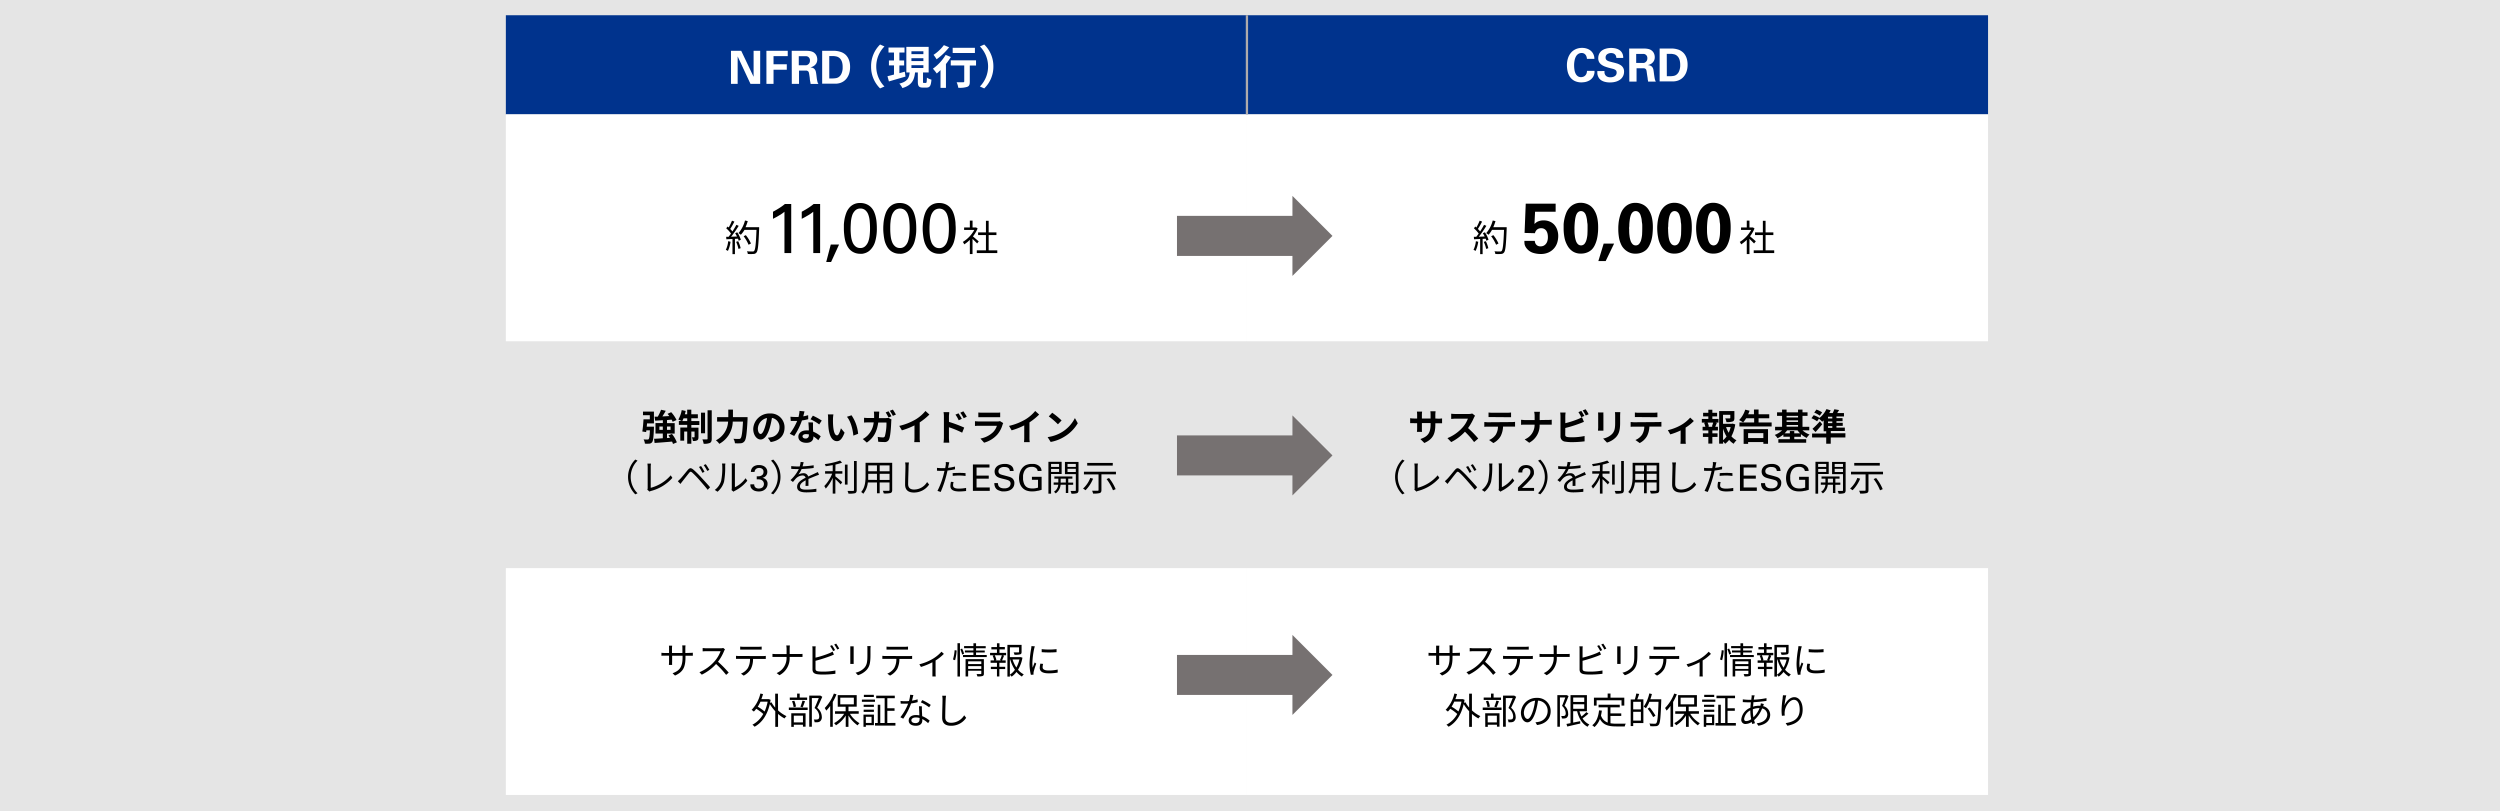
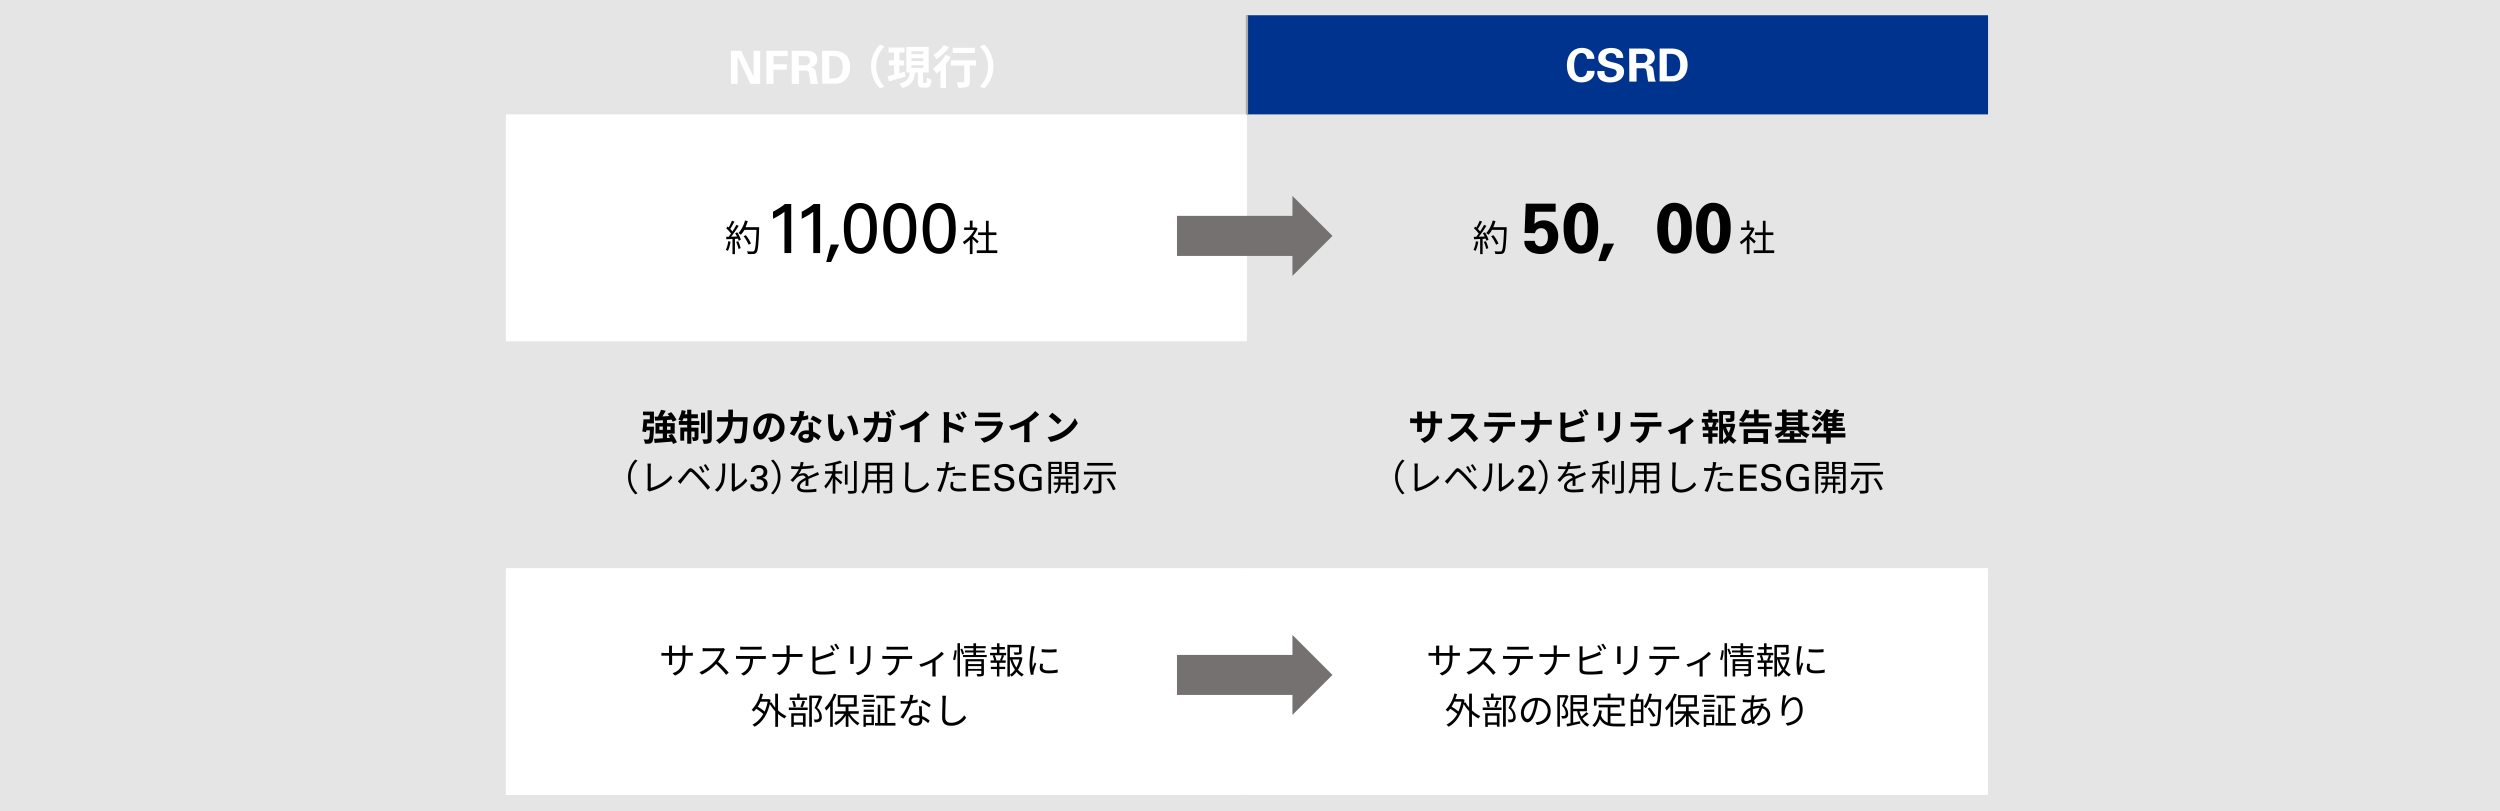
<svg xmlns="http://www.w3.org/2000/svg" viewBox="0 0 820 266">
  <defs>
    <style>.cls-1{fill:#e5e5e5;}.cls-2{fill:#00338d;}.cls-3{fill:#fff;}.cls-4{fill:#afabab;}.cls-5{fill:#767171;fill-rule:evenodd;}</style>
  </defs>
  <g id="レイヤー_2" data-name="レイヤー 2">
    <g id="レイヤー_3" data-name="レイヤー 3">
      <rect class="cls-1" width="820" height="266" />
    </g>
    <g id="レイヤー_1-2" data-name="レイヤー 1">
-       <rect class="cls-2" x="165.92" y="5" width="243.08" height="32.52" />
      <rect class="cls-2" x="409" y="5" width="243.08" height="32.52" />
      <rect class="cls-3" x="165.92" y="37.52" width="243.08" height="74.41" />
-       <rect class="cls-3" x="409" y="37.52" width="243.08" height="74.41" />
      <rect class="cls-3" x="165.92" y="186.34" width="243.08" height="74.41" />
      <rect class="cls-3" x="409" y="186.34" width="243.08" height="74.41" />
      <rect class="cls-4" x="408.62" y="5" width="0.75" height="32.52" />
      <path class="cls-3" d="M239.76,16.67h3.36l4.06,8.52V16.67h2.16V27.5h-3.19l-4.2-9v9h-2.19Z" />
      <path class="cls-3" d="M251.38,16.67h7v1.74h-4.66v2.67h4.35v1.8h-4.35V27.5h-2.33Z" />
      <path class="cls-3" d="M259.68,16.67h4.15l.9,0a6.26,6.26,0,0,1,.88.08,3.44,3.44,0,0,1,.81.21,2.15,2.15,0,0,1,.7.41,2.51,2.51,0,0,1,.73,1,3.09,3.09,0,0,1,.21,1.09,2.57,2.57,0,0,1-.27,1.25,2.84,2.84,0,0,1-.66.78,2.88,2.88,0,0,1-.75.43l-.58.19a2.56,2.56,0,0,1,1,.26,1.59,1.59,0,0,1,.54.52,2.09,2.09,0,0,1,.28.75c.06.29.11.61.16,1,.08.64.14,1.11.19,1.42s.1.53.14.68a2.44,2.44,0,0,0,.16.5,2.61,2.61,0,0,0,.17.28h-2.57q0-.22-.12-.78t-.15-1.17c-.06-.41-.11-.79-.17-1.13a3.9,3.9,0,0,0-.14-.68.81.81,0,0,0-.22-.36.92.92,0,0,0-.3-.18.88.88,0,0,0-.33-.07h-2.36V27.5h-2.37ZM262,21.4h1.88c.14,0,.32,0,.55,0a1.25,1.25,0,0,0,.63-.26l.17-.15a1,1,0,0,0,.2-.24,1.59,1.59,0,0,0,.17-.37,1.9,1.9,0,0,0,.06-.5,1.41,1.41,0,0,0-.2-.84,1.49,1.49,0,0,0-.37-.38,1.19,1.19,0,0,0-.62-.22c-.23,0-.54,0-.91,0H262Z" />
      <path class="cls-3" d="M269.67,16.67h3.58l.66,0a9.31,9.31,0,0,1,.94.12,8,8,0,0,1,1.08.3,4.34,4.34,0,0,1,1.06.57,3.73,3.73,0,0,1,.86.87,4.47,4.47,0,0,1,.57,1.05,5.87,5.87,0,0,1,.32,1.16,7.81,7.81,0,0,1,.09,1.18,7.25,7.25,0,0,1-.3,2.19,5.33,5.33,0,0,1-.84,1.63,4.37,4.37,0,0,1-2.7,1.62,5.86,5.86,0,0,1-.72.09q-.42,0-1.23,0h-3.37ZM272,25.73l.45,0h.47a7.42,7.42,0,0,0,1.39-.12,2.18,2.18,0,0,0,1.13-.63,2.52,2.52,0,0,0,.54-.79,4.4,4.4,0,0,0,.29-.89,4.28,4.28,0,0,0,.12-.82c0-.25,0-.44,0-.57a5.8,5.8,0,0,0-.1-1.11,3.34,3.34,0,0,0-.34-1,2.58,2.58,0,0,0-.61-.78,2.42,2.42,0,0,0-.93-.48l-.39-.08a3.58,3.58,0,0,0-.51-.06c-.19,0-.41,0-.66,0H272Z" />
      <path class="cls-3" d="M285.72,21.8a9.88,9.88,0,0,1,2.95-7.2l1.43.63a9.37,9.37,0,0,0,0,13.14l-1.43.63A9.88,9.88,0,0,1,285.72,21.8Z" />
      <path class="cls-3" d="M297,25.12l-5.44,1.59L291.09,25c.6-.14,1.33-.34,2.14-.55v-3h-1.66V19.84h1.66V17.23h-1.8V15.58h5.25v1.65H295v2.61h1.56v1.63H295V24l1.78-.49Zm6.66,2.08c.27,0,.33-.24.36-1.74a4.55,4.55,0,0,0,1.49.66c-.15,2.06-.54,2.61-1.65,2.61h-1.13c-1.38,0-1.68-.51-1.68-2V23.76h-.91c-.27,2.45-1,4.19-4.16,5.13a5.24,5.24,0,0,0-1-1.46c2.72-.68,3.2-1.91,3.39-3.67h-1.09V15.37h7.32v8.39h-1.85v2.95c0,.43,0,.49.29.49Zm-4.71-9.45h3.92v-.93h-3.92Zm0,2.28h3.92V19.1h-3.92Zm0,2.28h3.92v-.93h-3.92Z" />
      <path class="cls-3" d="M311.88,18.7A20.35,20.35,0,0,1,310.27,21v7.83h-1.78V23c-.42.4-.83.78-1.23,1.11A19.58,19.58,0,0,0,306,22.52,14.67,14.67,0,0,0,310.17,18Zm-.56-3.2a20.27,20.27,0,0,1-4.12,3.95,11.72,11.72,0,0,0-1-1.46,13.32,13.32,0,0,0,3.39-3.19Zm8.82,6h-2.05v5.27c0,1-.18,1.45-.84,1.72a8.3,8.3,0,0,1-2.93.3,7.2,7.2,0,0,0-.54-1.81c.86,0,1.85,0,2.12,0s.37-.06.37-.29V21.47h-4.42V19.78h8.29Zm-.37-4.12h-7.29v-1.7h7.29Z" />
      <path class="cls-3" d="M325.83,21.8a9.89,9.89,0,0,1-3,7.2l-1.42-.63a9.39,9.39,0,0,0,0-13.14l1.42-.63A9.89,9.89,0,0,1,325.83,21.8Z" />
      <path class="cls-3" d="M520.51,19.3q0-.14-.06-.45a2.09,2.09,0,0,0-.24-.64,1.65,1.65,0,0,0-.52-.57,1.53,1.53,0,0,0-.93-.25,1.93,1.93,0,0,0-1.11.32,2.36,2.36,0,0,0-.76.86,4.48,4.48,0,0,0-.43,1.28,7.92,7.92,0,0,0-.15,1.58,9.55,9.55,0,0,0,.11,1.44,4.1,4.1,0,0,0,.37,1.24,2.2,2.2,0,0,0,.69.86,1.78,1.78,0,0,0,1.1.33,2.1,2.1,0,0,0,.7-.12,1.75,1.75,0,0,0,1.06-1,2.37,2.37,0,0,0,.19-.93H523c0,.16,0,.34,0,.54a3.31,3.31,0,0,1-.13.64,3.85,3.85,0,0,1-.28.69,3.16,3.16,0,0,1-.52.68,3.28,3.28,0,0,1-.79.61,5,5,0,0,1-.86.37,4.49,4.49,0,0,1-.87.18,5.93,5.93,0,0,1-.8.06,4.89,4.89,0,0,1-2.32-.5,4.07,4.07,0,0,1-1.48-1.3,5.19,5.19,0,0,1-.77-1.8,9,9,0,0,1-.23-2,7.45,7.45,0,0,1,.35-2.33,5.18,5.18,0,0,1,1-1.81,4.37,4.37,0,0,1,1.56-1.16,4.91,4.91,0,0,1,2.07-.41,4.76,4.76,0,0,1,1.63.26,3.78,3.78,0,0,1,1.27.73,3.35,3.35,0,0,1,.83,1.14,3.51,3.51,0,0,1,.3,1.47Z" />
      <path class="cls-3" d="M526.27,23.29q0,.2,0,.54a1.78,1.78,0,0,0,.21.68,1.61,1.61,0,0,0,.58.58,2.16,2.16,0,0,0,1.15.25,2.49,2.49,0,0,0,1.5-.41,1.3,1.3,0,0,0,.55-1.1,1.26,1.26,0,0,0-.12-.59,1.07,1.07,0,0,0-.39-.37,3,3,0,0,0-.64-.27l-.9-.23a14.89,14.89,0,0,1-1.72-.52,4.53,4.53,0,0,1-1.24-.66,2.6,2.6,0,0,1-.77-.89,2.67,2.67,0,0,1-.26-1.21,3.33,3.33,0,0,1,.25-1.29,2.81,2.81,0,0,1,.76-1.06A3.9,3.9,0,0,1,526.6,16a6.18,6.18,0,0,1,1.94-.27,6.58,6.58,0,0,1,.87.06,4.48,4.48,0,0,1,.88.2,3.31,3.31,0,0,1,.83.39,2.7,2.7,0,0,1,.69.62,2.67,2.67,0,0,1,.35.6,2.33,2.33,0,0,1,.18.57,3.2,3.2,0,0,1,.07.49c0,.14,0,.26,0,.35h-2.23a3.89,3.89,0,0,0-.07-.41,1.46,1.46,0,0,0-.74-1,2.31,2.31,0,0,0-2.24.2,1.29,1.29,0,0,0-.49,1.07,1.12,1.12,0,0,0,.15.62,1.22,1.22,0,0,0,.44.4,3.26,3.26,0,0,0,.74.29l1,.27q.71.16,1.38.36a5.19,5.19,0,0,1,1.19.54,2.65,2.65,0,0,1,.84.86,2.47,2.47,0,0,1,.31,1.31A3.16,3.16,0,0,1,531.54,26a4.42,4.42,0,0,1-1.45.76,6.64,6.64,0,0,1-2,.28,6.18,6.18,0,0,1-1.74-.21,3.92,3.92,0,0,1-1.18-.52,2.7,2.7,0,0,1-.73-.74,3.31,3.31,0,0,1-.52-1.61c0-.25,0-.46,0-.64Z" />
      <path class="cls-3" d="M534.37,15.92h4.16l.9,0a6.4,6.4,0,0,1,.88.08,3.71,3.71,0,0,1,.81.21,2.21,2.21,0,0,1,.69.41,2.42,2.42,0,0,1,.73,1,2.9,2.9,0,0,1,.22,1.09,2.46,2.46,0,0,1-.28,1.25,2.65,2.65,0,0,1-.65.78,2.78,2.78,0,0,1-.76.43l-.58.19a2.51,2.51,0,0,1,1,.26,1.53,1.53,0,0,1,.55.52,2.3,2.3,0,0,1,.28.75q.08.43.15,1c.08.64.15,1.11.2,1.42s.09.53.13.68a2.3,2.3,0,0,0,.17.5,2.54,2.54,0,0,0,.16.28h-2.56q0-.22-.12-.78c0-.37-.1-.76-.16-1.17s-.11-.79-.16-1.13A4.7,4.7,0,0,0,540,23a.9.9,0,0,0-.21-.36,1.19,1.19,0,0,0-.3-.18,1,1,0,0,0-.33-.07h-2.37v4.38h-2.37Zm2.3,4.73h1.87l.56,0a1.25,1.25,0,0,0,.63-.26l.16-.15a1.29,1.29,0,0,0,.21-.24,1.58,1.58,0,0,0,.16-.37,1.55,1.55,0,0,0,.07-.5,1.49,1.49,0,0,0-.2-.84,1.67,1.67,0,0,0-.37-.38,1.22,1.22,0,0,0-.62-.22c-.24,0-.54,0-.91,0h-1.56Z" />
      <path class="cls-3" d="M544.36,15.92H548l.65,0a9.48,9.48,0,0,1,.95.12,8.89,8.89,0,0,1,1.08.3,4.47,4.47,0,0,1,1,.57,4,4,0,0,1,.87.87,5.34,5.34,0,0,1,.57,1.05,5.84,5.84,0,0,1,.31,1.16,6.72,6.72,0,0,1,.1,1.18,6.93,6.93,0,0,1-.31,2.19,4.92,4.92,0,0,1-.84,1.63,4.2,4.2,0,0,1-1.23,1.08,4.37,4.37,0,0,1-1.46.54,5.86,5.86,0,0,1-.72.09q-.42,0-1.23,0h-3.38ZM546.72,25l.45,0h.46a7.35,7.35,0,0,0,1.39-.12,2.14,2.14,0,0,0,1.13-.63,2.52,2.52,0,0,0,.54-.79,5.18,5.18,0,0,0,.3-.89,6.77,6.77,0,0,0,.12-.82c0-.25,0-.44,0-.57a5.8,5.8,0,0,0-.11-1.11,3.65,3.65,0,0,0-.33-1,2.61,2.61,0,0,0-.62-.78,2.31,2.31,0,0,0-.92-.48l-.4-.08a3.26,3.26,0,0,0-.5-.06c-.19,0-.41,0-.66,0h-.87Z" />
      <path d="M239.62,79.3a10.5,10.5,0,0,1-.86,3,3,3,0,0,0-.69-.34,8.64,8.64,0,0,0,.78-2.85Zm2.19-3.11A9.71,9.71,0,0,1,243,78.63l-.71.34a3.9,3.9,0,0,0-.23-.68l-1,.06v5h-.81V78.39l-2,.09-.07-.8.79,0c.26-.32.54-.69.8-1.07a10,10,0,0,0-1.57-1.73l.46-.58.36.32a18.91,18.91,0,0,0,1.07-2.24l.79.3a21.07,21.07,0,0,1-1.37,2.42,7.32,7.32,0,0,1,.73.82c.49-.75.95-1.53,1.29-2.18l.76.34a37.9,37.9,0,0,1-2.48,3.57l1.92-.08a9.88,9.88,0,0,0-.59-1.07Zm.31,2.92a10.44,10.44,0,0,1,.81,2.3l-.71.24a11.64,11.64,0,0,0-.77-2.32ZM249,75c-.21,5.38-.38,7.23-.87,7.82a1.24,1.24,0,0,1-1,.48,13,13,0,0,1-1.85,0,2,2,0,0,0-.29-.88c.81.07,1.54.07,1.84.07a.59.59,0,0,0,.52-.18c.39-.4.6-2.22.78-6.91h-3.94A9.43,9.43,0,0,1,243,77a5.9,5.9,0,0,0-.78-.53,10.34,10.34,0,0,0,2.14-4.15l.9.21a14.21,14.21,0,0,1-.73,2H249Zm-3.47,5.28a12.45,12.45,0,0,0-1.62-2.8l.72-.35a11.92,11.92,0,0,1,1.68,2.74Z" />
      <path d="M257.3,69.45c-.24.21-.53.43-.84.65l-1,.62c-.34.21-.67.4-1,.57l-.92.48V69.45c.76-.41,1.49-.83,2.19-1.28a16.13,16.13,0,0,0,1.72-1.26h2.07V83H257.3Z" />
      <path d="M266.74,69.45a9.37,9.37,0,0,1-.85.65c-.31.21-.64.42-1,.62s-.67.4-1,.57l-.92.48V69.45c.76-.41,1.49-.83,2.19-1.28a16.13,16.13,0,0,0,1.72-1.26H269V83h-2.24Z" />
      <path d="M275.21,80.21l-2.61,5.72H271l1.49-5.72Z" />
      <path d="M276.79,75.14c0-.4,0-.89,0-1.46a15.51,15.51,0,0,1,.22-1.82,12.09,12.09,0,0,1,.52-1.89,5.65,5.65,0,0,1,.94-1.7,4.42,4.42,0,0,1,3.67-1.68,5,5,0,0,1,2.07.39A4.46,4.46,0,0,1,285.71,68a5.07,5.07,0,0,1,1,1.51,9.74,9.74,0,0,1,.56,1.76,12.33,12.33,0,0,1,.26,1.81c.05.6.07,1.15.07,1.65a15,15,0,0,1-.57,4.58,6.39,6.39,0,0,1-1.66,2.74,3.88,3.88,0,0,1-.87.64,4,4,0,0,1-.88.37,4.71,4.71,0,0,1-.8.18,5.73,5.73,0,0,1-.66,0,5,5,0,0,1-1.48-.21,4.74,4.74,0,0,1-1.22-.58,4.62,4.62,0,0,1-.95-.86,5.38,5.38,0,0,1-.65-1,6.78,6.78,0,0,1-.39-.89,8.37,8.37,0,0,1-.33-1.17c-.09-.44-.17-.94-.23-1.51A18.48,18.48,0,0,1,276.79,75.14ZM279,75a19.81,19.81,0,0,0,.15,2.51,7.84,7.84,0,0,0,.51,2,3.36,3.36,0,0,0,1,1.35,2.34,2.34,0,0,0,1.51.49,2.28,2.28,0,0,0,1.63-.6,3.93,3.93,0,0,0,1-1.53,8.72,8.72,0,0,0,.45-2.07,20.92,20.92,0,0,0,.12-2.22,23.85,23.85,0,0,0-.14-2.65,7.48,7.48,0,0,0-.5-2.07,3.33,3.33,0,0,0-1-1.34,2.38,2.38,0,0,0-1.52-.47,2.32,2.32,0,0,0-1.68.62,4,4,0,0,0-1,1.58,9.56,9.56,0,0,0-.43,2.13C279.05,73.56,279,74.31,279,75Z" />
      <path d="M289.71,75.14c0-.4,0-.89.05-1.46a13.64,13.64,0,0,1,.22-1.82,13.25,13.25,0,0,1,.51-1.89,6.12,6.12,0,0,1,.94-1.7,4.82,4.82,0,0,1,1.5-1.22,4.68,4.68,0,0,1,2.18-.46,5,5,0,0,1,2.07.39A4.46,4.46,0,0,1,298.64,68a5.28,5.28,0,0,1,1,1.51,9.72,9.72,0,0,1,.55,1.76,11.14,11.14,0,0,1,.27,1.81c.05.6.07,1.15.07,1.65a15,15,0,0,1-.57,4.58,6.39,6.39,0,0,1-1.66,2.74,4.26,4.26,0,0,1-1.76,1,4.32,4.32,0,0,1-.8.18,5.57,5.57,0,0,1-.65,0,5,5,0,0,1-1.49-.21,4.9,4.9,0,0,1-1.22-.58,4.56,4.56,0,0,1-.94-.86,5.38,5.38,0,0,1-.65-1,7,7,0,0,1-.72-2.06c-.09-.44-.17-.94-.23-1.51A15.94,15.94,0,0,1,289.71,75.14ZM292,75a19.81,19.81,0,0,0,.15,2.51,7.84,7.84,0,0,0,.51,2,3.44,3.44,0,0,0,1,1.35,2.38,2.38,0,0,0,1.51.49,2.26,2.26,0,0,0,1.63-.6,3.83,3.83,0,0,0,1-1.53,9.24,9.24,0,0,0,.45-2.07,20.92,20.92,0,0,0,.12-2.22,23.85,23.85,0,0,0-.14-2.65,7.85,7.85,0,0,0-.5-2.07,3.35,3.35,0,0,0-1-1.34,2.64,2.64,0,0,0-3.2.15,4.12,4.12,0,0,0-1,1.58,9,9,0,0,0-.43,2.13C292,73.56,292,74.31,292,75Z" />
      <path d="M302.64,75.14c0-.4,0-.89.05-1.46a13.64,13.64,0,0,1,.22-1.82,11,11,0,0,1,.51-1.89,5.87,5.87,0,0,1,.94-1.7,4.61,4.61,0,0,1,1.5-1.22,4.67,4.67,0,0,1,2.17-.46,5,5,0,0,1,2.07.39A4.51,4.51,0,0,1,311.57,68a5.25,5.25,0,0,1,1,1.51,9.74,9.74,0,0,1,.56,1.76,13.87,13.87,0,0,1,.27,1.81c0,.6.07,1.15.07,1.65a15,15,0,0,1-.57,4.58,6.49,6.49,0,0,1-1.66,2.74,3.72,3.72,0,0,1-.88.64,3.85,3.85,0,0,1-.88.37,4.5,4.5,0,0,1-.8.18,5.74,5.74,0,0,1-.65,0,5,5,0,0,1-1.49-.21,4.74,4.74,0,0,1-1.22-.58,4.32,4.32,0,0,1-.94-.86,4.93,4.93,0,0,1-.65-1,6.76,6.76,0,0,1-.4-.89,8.44,8.44,0,0,1-.32-1.17,13,13,0,0,1-.24-1.51A18.48,18.48,0,0,1,302.64,75.14Zm2.23-.11a19.81,19.81,0,0,0,.15,2.51,7.84,7.84,0,0,0,.51,2,3.46,3.46,0,0,0,1,1.35,2.36,2.36,0,0,0,1.51.49,2.26,2.26,0,0,0,1.63-.6,3.71,3.71,0,0,0,1-1.53,8.72,8.72,0,0,0,.46-2.07c.07-.75.11-1.49.11-2.22a21.65,21.65,0,0,0-.14-2.65,7.48,7.48,0,0,0-.5-2.07,3.33,3.33,0,0,0-1-1.34,2.64,2.64,0,0,0-3.2.15,4,4,0,0,0-1,1.58,9,9,0,0,0-.43,2.13C304.91,73.56,304.87,74.31,304.87,75Z" />
      <path d="M320.5,79.86c-.31-.34-1-1-1.51-1.52v5h-.88V78.66a11.51,11.51,0,0,1-1.83,1.49,4.43,4.43,0,0,0-.47-.8,10.42,10.42,0,0,0,3.76-3.94h-3.34V74.6h1.88V72.36H319V74.6h1l.16,0,.5.34a11.13,11.13,0,0,1-1.54,2.61c.55.45,1.6,1.37,1.9,1.63Zm6.61,2.24V83h-6.72V82.1h3v-5h-2.57v-.87h2.57v-3.8h.89v3.8h2.55v.87h-2.55v5Z" />
      <path d="M484.86,79.3a10.5,10.5,0,0,1-.86,3,3,3,0,0,0-.69-.34,8.64,8.64,0,0,0,.78-2.85Zm2.19-3.11a9.71,9.71,0,0,1,1.19,2.44l-.71.34a3.9,3.9,0,0,0-.23-.68l-1,.06v5h-.81V78.39l-2,.09-.07-.8.79,0c.26-.32.54-.69.8-1.07a10,10,0,0,0-1.57-1.73l.46-.58.36.32a18.91,18.91,0,0,0,1.07-2.24l.79.3a21.07,21.07,0,0,1-1.37,2.42,7.32,7.32,0,0,1,.73.82c.49-.75.95-1.53,1.29-2.18l.76.34a37.9,37.9,0,0,1-2.48,3.57l1.92-.08a9.88,9.88,0,0,0-.59-1.07Zm.31,2.92a10.44,10.44,0,0,1,.81,2.3l-.71.24a11.64,11.64,0,0,0-.77-2.32ZM494.19,75c-.21,5.38-.38,7.23-.87,7.82a1.24,1.24,0,0,1-1,.48,13,13,0,0,1-1.85,0,2,2,0,0,0-.29-.88c.81.07,1.54.07,1.84.07a.59.59,0,0,0,.52-.18c.39-.4.6-2.22.78-6.91h-3.94A9.43,9.43,0,0,1,488.26,77a5.9,5.9,0,0,0-.78-.53,10.34,10.34,0,0,0,2.14-4.15l.9.21a14.21,14.21,0,0,1-.73,2h4.4Zm-3.47,5.28a12.45,12.45,0,0,0-1.62-2.8l.72-.35a11.92,11.92,0,0,1,1.68,2.74Z" />
      <path d="M503.41,79a2,2,0,0,0,.07.44,1.78,1.78,0,0,0,.26.61,1.72,1.72,0,0,0,.57.53,1.83,1.83,0,0,0,1,.23,2.32,2.32,0,0,0,.9-.17,2.11,2.11,0,0,0,.76-.55,2.53,2.53,0,0,0,.54-.94,4.28,4.28,0,0,0,.2-1.38,5,5,0,0,0-.12-1.11,3.19,3.19,0,0,0-.38-.93,2,2,0,0,0-.68-.63,1.91,1.91,0,0,0-1-.24,2.09,2.09,0,0,0-1,.2,2,2,0,0,0-.61.48,2.12,2.12,0,0,0-.33.54c-.07.18-.12.32-.15.41l-3.38-.09.38-9.6h9.81v2.65h-6.75l-.2,4,.44-.37a3.21,3.21,0,0,1,.61-.39,5,5,0,0,1,.85-.29,5,5,0,0,1,1.16-.11,4.94,4.94,0,0,1,1.85.34,4.34,4.34,0,0,1,1.51,1,4.78,4.78,0,0,1,1,1.62,6,6,0,0,1,.38,2.18,7.25,7.25,0,0,1-.31,2.09,5.21,5.21,0,0,1-2.8,3.25,6,6,0,0,1-2.66.54,8.29,8.29,0,0,1-2.48-.38,4.35,4.35,0,0,1-2.05-1.39,3.33,3.33,0,0,1-.74-1.43A7.62,7.62,0,0,1,500,79Z" />
      <path d="M512.87,74.93c0-.35,0-.81,0-1.37a13.28,13.28,0,0,1,.26-1.77,12.41,12.41,0,0,1,.56-1.87,5.62,5.62,0,0,1,1-1.68A4.84,4.84,0,0,1,516.28,67a4.76,4.76,0,0,1,2.22-.48,5.12,5.12,0,0,1,1.52.21,5.38,5.38,0,0,1,1.21.52,4.28,4.28,0,0,1,.89.69,5.32,5.32,0,0,1,.61.72,10.68,10.68,0,0,1,.57,1,8.06,8.06,0,0,1,.46,1.24,10.79,10.79,0,0,1,.31,1.58,15.29,15.29,0,0,1,.12,2c0,.62,0,1.27-.08,1.95a12.91,12.91,0,0,1-.32,2,9.41,9.41,0,0,1-.63,1.83,5.33,5.33,0,0,1-1,1.53,4.58,4.58,0,0,1-1.53,1,5.28,5.28,0,0,1-2.12.39,4.71,4.71,0,0,1-2.62-.7,5.3,5.3,0,0,1-1.73-1.85,8.49,8.49,0,0,1-1-2.65A15.91,15.91,0,0,1,512.87,74.93Zm7.85.19c0-.25,0-.55,0-.9s0-.71-.07-1.08-.07-.73-.13-1.09a7.55,7.55,0,0,0-.19-.93c0-.11-.08-.27-.14-.48a3,3,0,0,0-.29-.63,2.09,2.09,0,0,0-.53-.54,1.53,1.53,0,0,0-1.47-.08,1.84,1.84,0,0,0-.46.36,2.21,2.21,0,0,0-.3.45c-.08.16-.14.31-.19.43a8,8,0,0,0-.31,1.34c-.07.49-.12,1-.15,1.39s-.05.83-.06,1.17,0,.54,0,.63c0,.7,0,1.37.09,2a8.08,8.08,0,0,0,.34,1.71,3,3,0,0,0,.66,1.18,1.5,1.5,0,0,0,2.2-.08,3.52,3.52,0,0,0,.65-1.33,9.11,9.11,0,0,0,.3-1.75C520.7,76.27,520.72,75.68,520.72,75.12Z" />
      <path d="M529.42,79.91l-2.76,5.72h-2.4L526,79.91Z" />
-       <path d="M530.8,74.93c0-.35,0-.81.06-1.37a11.83,11.83,0,0,1,.26-1.77,12.35,12.35,0,0,1,.55-1.87,5.65,5.65,0,0,1,1-1.68,4.72,4.72,0,0,1,3.78-1.7,5.17,5.17,0,0,1,1.52.21,5.38,5.38,0,0,1,1.21.52,4.77,4.77,0,0,1,1.49,1.41,8.85,8.85,0,0,1,.57,1,8,8,0,0,1,.47,1.24,12.29,12.29,0,0,1,.31,1.58,15.29,15.29,0,0,1,.12,2q0,.93-.09,1.95a11.79,11.79,0,0,1-.31,2,9.44,9.44,0,0,1-.64,1.83,5.51,5.51,0,0,1-1,1.53,4.8,4.8,0,0,1-1.53,1,5.33,5.33,0,0,1-2.13.39,4.74,4.74,0,0,1-2.62-.7A5.39,5.39,0,0,1,532,80.71a8.75,8.75,0,0,1-.95-2.65A16.71,16.71,0,0,1,530.8,74.93Zm7.86.19c0-.25,0-.55,0-.9s0-.71-.07-1.08-.08-.73-.13-1.09a6,6,0,0,0-.2-.93l-.14-.48a2.53,2.53,0,0,0-.29-.63,1.9,1.9,0,0,0-.52-.54,1.34,1.34,0,0,0-.81-.23,1.36,1.36,0,0,0-.67.15,1.62,1.62,0,0,0-.45.36,2.21,2.21,0,0,0-.3.45c-.08.16-.14.31-.19.43a7.13,7.13,0,0,0-.31,1.34c-.07.49-.12,1-.15,1.39s0,.83-.06,1.17,0,.54,0,.63c0,.7,0,1.37.09,2a7.5,7.5,0,0,0,.34,1.71,3,3,0,0,0,.66,1.18,1.38,1.38,0,0,0,1.07.44,1.4,1.4,0,0,0,1.13-.52,3.67,3.67,0,0,0,.65-1.33,10,10,0,0,0,.3-1.75C538.63,76.27,538.66,75.68,538.66,75.12Z" />
      <path d="M543.57,74.93c0-.35,0-.81.06-1.37a13.2,13.2,0,0,1,.25-1.77,12.41,12.41,0,0,1,.56-1.87,5.65,5.65,0,0,1,1-1.68A4.7,4.7,0,0,1,547,67a4.8,4.8,0,0,1,2.23-.48,5.22,5.22,0,0,1,1.52.21,5.29,5.29,0,0,1,1.2.52,4.64,4.64,0,0,1,.9.69,5.19,5.19,0,0,1,.6.72,10.68,10.68,0,0,1,.57,1,7.14,7.14,0,0,1,.46,1.24,12.22,12.22,0,0,1,.32,1.58,17.37,17.37,0,0,1,.11,2c0,.62,0,1.27-.08,1.95a12.9,12.9,0,0,1-.31,2,10.16,10.16,0,0,1-.64,1.83,5.33,5.33,0,0,1-1.05,1.53,4.58,4.58,0,0,1-1.53,1,5.25,5.25,0,0,1-2.12.39,4.71,4.71,0,0,1-2.62-.7,5.39,5.39,0,0,1-1.73-1.85,8.49,8.49,0,0,1-.95-2.65A16.71,16.71,0,0,1,543.57,74.93Zm7.86.19q0-.37,0-.9c0-.35,0-.71-.07-1.08s-.07-.73-.12-1.09a7.4,7.4,0,0,0-.2-.93l-.14-.48a2.53,2.53,0,0,0-.29-.63,2,2,0,0,0-.52-.54,1.55,1.55,0,0,0-1.48-.08,1.62,1.62,0,0,0-.45.36,1.9,1.9,0,0,0-.31.45c-.07.16-.14.31-.18.43a7.12,7.12,0,0,0-.32,1.34c-.07.49-.12,1-.15,1.39s0,.83-.06,1.17,0,.54,0,.63a18.84,18.84,0,0,0,.1,2,8.11,8.11,0,0,0,.33,1.71,3.18,3.18,0,0,0,.67,1.18,1.49,1.49,0,0,0,2.19-.08,3.38,3.38,0,0,0,.65-1.33,9.93,9.93,0,0,0,.31-1.75C551.4,76.27,551.43,75.68,551.43,75.12Z" />
      <path d="M556.33,74.93c0-.35,0-.81.06-1.37a13.28,13.28,0,0,1,.26-1.77,12.41,12.41,0,0,1,.56-1.87,5.42,5.42,0,0,1,1-1.68A4.84,4.84,0,0,1,559.75,67a4.76,4.76,0,0,1,2.22-.48,5.12,5.12,0,0,1,1.52.21,5.38,5.38,0,0,1,1.21.52,4.28,4.28,0,0,1,.89.69,5.32,5.32,0,0,1,.61.72,8.81,8.81,0,0,1,.56,1,7.13,7.13,0,0,1,.47,1.24,12.29,12.29,0,0,1,.31,1.58,15.29,15.29,0,0,1,.12,2c0,.62,0,1.27-.08,1.95a12.91,12.91,0,0,1-.32,2,9.41,9.41,0,0,1-.63,1.83,5.54,5.54,0,0,1-1,1.53,4.69,4.69,0,0,1-1.53,1,5.28,5.28,0,0,1-2.12.39,4.71,4.71,0,0,1-2.62-.7,5.3,5.3,0,0,1-1.73-1.85,8.76,8.76,0,0,1-1-2.65A16.71,16.71,0,0,1,556.33,74.93Zm7.86.19c0-.25,0-.55,0-.9s0-.71-.07-1.08-.07-.73-.13-1.09a7.55,7.55,0,0,0-.19-.93c0-.11-.08-.27-.14-.48a3,3,0,0,0-.29-.63,2.09,2.09,0,0,0-.53-.54,1.34,1.34,0,0,0-.81-.23,1.29,1.29,0,0,0-.66.15,1.84,1.84,0,0,0-.46.36,2.21,2.21,0,0,0-.3.45c-.08.16-.14.31-.19.43a7.13,7.13,0,0,0-.31,1.34c-.07.49-.12,1-.15,1.39s-.05.83-.06,1.17,0,.54,0,.63c0,.7,0,1.37.09,2a8.08,8.08,0,0,0,.34,1.71,3,3,0,0,0,.66,1.18,1.5,1.5,0,0,0,2.2-.08,3.52,3.52,0,0,0,.65-1.33,9.11,9.11,0,0,0,.3-1.75C564.17,76.27,564.19,75.68,564.19,75.12Z" />
      <path d="M575.33,79.86c-.31-.34-1-1-1.51-1.52v5h-.88V78.66a11.51,11.51,0,0,1-1.83,1.49,4.43,4.43,0,0,0-.47-.8,10.32,10.32,0,0,0,3.75-3.94h-3.33V74.6h1.88V72.36h.88V74.6h1l.16,0,.5.34A10.84,10.84,0,0,1,574,77.51c.56.45,1.61,1.37,1.91,1.63Zm6.61,2.24V83h-6.72V82.1h3v-5h-2.57v-.87h2.57v-3.8h.89v3.8h2.55v.87h-2.55v5Z" />
      <path d="M210.9,135h3.59v3.87h-2.27c0,.36-.06.73-.1,1.08h2.37s0,.36,0,.54c-.12,2.9-.25,4.11-.6,4.55a1.31,1.31,0,0,1-.91.48,12.45,12.45,0,0,1-1.45,0,3.68,3.68,0,0,0-.43-1.4c.51.05,1,.05,1.25.05a.43.43,0,0,0,.42-.15c.19-.19.31-1,.4-2.88H212l-.07.58-1.25-.19c.17-1,.32-2.67.39-4h2.07v-1.34H210.9Zm9.84,10.62a5.76,5.76,0,0,0-.3-.78c-2.05.18-4.19.34-5.74.45l-.16-1.38c.79,0,1.78-.09,2.86-.16v-1.55H215v-3.44h2.41v-.94c-.92.08-1.78.12-2.52.17l-.19-1.33,1.06,0a14.81,14.81,0,0,0,1.07-2.26l1.53.34c-.33.63-.73,1.27-1.1,1.85l2.28-.12c-.19-.25-.4-.52-.59-.74l1.2-.53a10.82,10.82,0,0,1,1.76,2.57l-1.28.58a5.75,5.75,0,0,0-.32-.69c-.52,0-1,.08-1.53.12v1h2.52v3.44h-2.52v1.46l1-.08c-.17-.27-.35-.54-.53-.79l1.15-.48a10.53,10.53,0,0,1,1.61,2.76ZM217.4,141v-1.1h-1.13V141Zm1.37-1.1V141h1.17v-1.1Z" />
      <path d="M226.76,138.12h2.63v1.28h-2.63v.88h2.34v3.06c0,.55-.08.88-.43,1.09a2.56,2.56,0,0,1-1.39.21,4.5,4.5,0,0,0-.35-1.21,3.8,3.8,0,0,0,.75,0c.1,0,.14,0,.14-.14v-1.75h-1.06v4h-1.35v-4h-1v3h-1.27v-4.3h2.26v-.88h-2.73v-1.28h.9a10.57,10.57,0,0,0-1.08-.46,9.33,9.33,0,0,0,1.11-3.11l1.31.28c-.08.37-.17.73-.28,1.09h.77v-1.51h1.35v1.51h2.15v1.3h-2.15Zm-1.35,0v-.9H224.2c-.14.33-.28.63-.41.9Zm5.85,4h-1.33v-6.76h1.33Zm2.19-7.54v9.31c0,.77-.16,1.15-.59,1.39a4.86,4.86,0,0,1-2.06.28,6.31,6.31,0,0,0-.42-1.44c.61,0,1.23,0,1.44,0s.26-.06.26-.26v-9.3Z" />
      <path d="M245.2,136.83s0,.49,0,.69c-.24,4.77-.48,6.57-1,7.2a1.64,1.64,0,0,1-1.22.67,11.82,11.82,0,0,1-1.92,0,3.42,3.42,0,0,0-.49-1.47c.75.06,1.46.06,1.77.06a.72.72,0,0,0,.57-.2c.36-.37.6-1.94.79-5.5h-3.36a8.5,8.5,0,0,1-4.41,7.3,5.3,5.3,0,0,0-1.11-1.16,7.31,7.31,0,0,0,4-6.14h-3.61v-1.47h3.67v-2.47h1.53v2.47Z" />
      <path d="M251.87,143.59c.45-.06.79-.12,1.1-.19a3.22,3.22,0,0,0,2.7-3.18,3,3,0,0,0-2.48-3.15,25.6,25.6,0,0,1-.71,3.23c-.71,2.4-1.74,3.86-3,3.86s-2.42-1.45-2.42-3.45a5.3,5.3,0,0,1,5.47-5.09,4.53,4.53,0,0,1,4.8,4.64c0,2.5-1.53,4.28-4.53,4.73Zm-.93-3.6a18.35,18.35,0,0,0,.64-2.88,3.72,3.72,0,0,0-3,3.44c0,1.2.48,1.79.92,1.79S250.46,141.6,250.94,140Z" />
      <path d="M265.1,137.5a16.6,16.6,0,0,1-2.06.41A21.82,21.82,0,0,1,260.5,143l-1.46-.73a18.44,18.44,0,0,0,2.43-4.2h-.61c-.5,0-1,0-1.49,0l-.11-1.39a15.22,15.22,0,0,0,1.58.09c.35,0,.71,0,1.07,0a10.46,10.46,0,0,0,.33-2l1.64.17c-.1.38-.24,1-.41,1.62a12.16,12.16,0,0,0,1.6-.38Zm1.56,1.07c0,.51,0,1,0,1.53,0,.33,0,.91.08,1.5a7.84,7.84,0,0,1,2.46,1.52l-.8,1.27a11.45,11.45,0,0,0-1.6-1.26v.11c0,1.1-.6,2-2.3,2-1.47,0-2.64-.66-2.64-2,0-1.16,1-2.06,2.63-2.06.28,0,.55,0,.81,0,0-.88-.1-1.93-.14-2.65Zm-1.3,3.94a4.43,4.43,0,0,0-1-.12c-.69,0-1.13.29-1.13.71s.37.74,1,.74a1,1,0,0,0,1.07-1.1Zm3.34-3.3a16,16,0,0,0-2.85-1.69l.77-1.18a21.39,21.39,0,0,1,2.92,1.61Z" />
      <path d="M273.22,137.4a24.29,24.29,0,0,0,.07,2.52c.17,1.71.53,2.88,1.27,2.88.56,0,1-1.4,1.26-2.33l1.2,1.44c-.79,2.06-1.54,2.79-2.5,2.79-1.29,0-2.43-1.17-2.77-4.36-.11-1.1-.13-2.48-.13-3.21a7.12,7.12,0,0,0-.08-1.2l1.82,0A9.83,9.83,0,0,0,273.22,137.4Zm8.25,4.88-1.57.6c-.18-1.91-.82-4.7-2.11-6.17l1.51-.5A12.91,12.91,0,0,1,281.47,142.28Z" />
      <path d="M290.5,137.14a4.67,4.67,0,0,0,.91-.08l1,.52a4.05,4.05,0,0,0-.08.62c-.05,1.3-.2,4.66-.71,5.88a1.49,1.49,0,0,1-1.55.91c-.68,0-1.4-.05-2-.09l-.18-1.6a10.85,10.85,0,0,0,1.68.17.63.63,0,0,0,.68-.43,16.38,16.38,0,0,0,.51-4.46h-2.7c-.45,3.18-1.59,5.06-3.74,6.58L283,144a6.55,6.55,0,0,0,1.57-1.16,7.06,7.06,0,0,0,2-4.29h-1.58c-.41,0-1.07,0-1.58.06v-1.58a14.41,14.41,0,0,0,1.58.08h1.72c0-.33,0-.68,0-1a10.55,10.55,0,0,0-.08-1.1h1.76c0,.28-.06.79-.07,1.08s0,.72-.05,1.06Zm.93-.19a15.31,15.31,0,0,0-.93-1.67l.94-.38a18.27,18.27,0,0,1,.95,1.64Zm1.43-2.6a17,17,0,0,1,1,1.63l-1,.42a12.53,12.53,0,0,0-1-1.66Z" />
      <path d="M301.66,143.46a8.72,8.72,0,0,0,.1,1.57h-1.89a13.22,13.22,0,0,0,.08-1.57v-3.94a23.05,23.05,0,0,1-4.13,1.63l-.86-1.46a18.72,18.72,0,0,0,5.46-2.17,12.71,12.71,0,0,0,3.13-2.72l1.29,1.17a20.55,20.55,0,0,1-3.18,2.58Z" />
      <path d="M311.26,138.38a41.77,41.77,0,0,1,5,1.87l-.67,1.67a32.28,32.28,0,0,0-4.34-1.79v3.4c0,.33.06,1.17.12,1.67h-1.89a13.4,13.4,0,0,0,.12-1.67v-6.9a7.88,7.88,0,0,0-.12-1.45h1.87c0,.42-.1.94-.1,1.45Zm3.19-.53a10,10,0,0,0-1.06-1.85l1-.43a19.74,19.74,0,0,1,1.09,1.81Zm1.64-.67a11,11,0,0,0-1.11-1.8l1-.47a16.25,16.25,0,0,1,1.13,1.78Z" />
      <path d="M329.06,138.78a3.48,3.48,0,0,0-.22.5,8.6,8.6,0,0,1-1.78,3.32,9,9,0,0,1-4.28,2.6l-1.2-1.36a8,8,0,0,0,4.16-2.1,5.2,5.2,0,0,0,1.24-2.08h-5.8c-.29,0-.89,0-1.39.06v-1.56c.5.05,1,.08,1.39.08h5.94a2.63,2.63,0,0,0,.88-.12Zm-8.17-3.48a12,12,0,0,0,1.25.06h4.62c.37,0,1,0,1.3-.06v1.54c-.33,0-.89,0-1.32,0h-4.6c-.38,0-.9,0-1.25,0Z" />
      <path d="M337.66,143.46a8.72,8.72,0,0,0,.1,1.57h-1.89a13.22,13.22,0,0,0,.08-1.57v-3.94a23.05,23.05,0,0,1-4.13,1.63l-.86-1.46a18.72,18.72,0,0,0,5.46-2.17,12.71,12.71,0,0,0,3.13-2.72l1.29,1.17a20.55,20.55,0,0,1-3.18,2.58Z" />
      <path d="M348.2,141.8a11.34,11.34,0,0,0,4.37-4.67l.94,1.69a12.73,12.73,0,0,1-4.44,4.44,12.87,12.87,0,0,1-4.45,1.7l-1-1.59A12.18,12.18,0,0,0,348.2,141.8Zm0-3.89L347,139.17a24.34,24.34,0,0,0-3-2.59l1.13-1.2A24.34,24.34,0,0,1,348.2,137.91Z" />
      <path d="M206,156.44a8,8,0,0,1,2.39-5.71l.72.37a7.49,7.49,0,0,0,0,10.68l-.72.37A8,8,0,0,1,206,156.44Z" />
      <path d="M212.32,160.62a1.27,1.27,0,0,0,.12-.59v-6.87a10.91,10.91,0,0,0-.09-1.09h1.17a7.55,7.55,0,0,0-.08,1.09V160a13,13,0,0,0,6.56-4.09l.54.84a14,14,0,0,1-7,4.28,1.86,1.86,0,0,0-.5.22Z" />
      <path d="M223.15,157.05c.57-.59,1.62-1.92,2.37-2.81s1.13-.84,2-.12a29.21,29.21,0,0,1,2.49,2.49c.8.86,2,2.17,2.9,3.2l-.78.85c-.84-1.08-1.93-2.31-2.7-3.19a32,32,0,0,0-2.34-2.43c-.5-.42-.67-.41-1.08.09-.57.7-1.58,2-2.12,2.68-.25.31-.52.68-.7.92l-.87-.89C222.61,157.58,222.83,157.36,223.15,157.05Zm7.93-2.29-.7.32a13.35,13.35,0,0,0-1.11-1.92l.68-.3A20.74,20.74,0,0,1,231.08,154.76Zm1.58-.64-.69.34a12.83,12.83,0,0,0-1.16-1.9l.68-.31A18.87,18.87,0,0,1,232.66,154.12Z" />
      <path d="M234.45,160.69a5.7,5.7,0,0,0,2.09-2.95,21.45,21.45,0,0,0,.36-4.83,4.15,4.15,0,0,0-.09-.87h1.11c0,.14-.06.5-.06.86a26.58,26.58,0,0,1-.37,5.1,6.65,6.65,0,0,1-2.14,3.29Zm5.5.06a3.33,3.33,0,0,0,.08-.67v-7.19A6.33,6.33,0,0,0,240,152h1.1a8,8,0,0,0-.05.89v6.92a9.06,9.06,0,0,0,3.5-2.95l.57.82A12.15,12.15,0,0,1,241,161a2.42,2.42,0,0,0-.41.28Z" />
      <path d="M247.39,158.86a1.26,1.26,0,0,0,.37,1,1.58,1.58,0,0,0,1.15.37,1.9,1.9,0,0,0,.75-.13,1.45,1.45,0,0,0,.52-.33,1.32,1.32,0,0,0,.29-.48,1.62,1.62,0,0,0,.1-.54,1.48,1.48,0,0,0-.11-.57,1.12,1.12,0,0,0-.27-.43,1.57,1.57,0,0,0-.38-.3,1.79,1.79,0,0,0-.44-.16,4.68,4.68,0,0,0-.59-.07h-.57v-1a5.57,5.57,0,0,0,.7,0,2.24,2.24,0,0,0,.73-.18,1.54,1.54,0,0,0,.57-.45,1.31,1.31,0,0,0,.22-.8,1.14,1.14,0,0,0-.42-1,1.7,1.7,0,0,0-1-.31,2.1,2.1,0,0,0-.48.06,1.42,1.42,0,0,0-.47.21,1.3,1.3,0,0,0-.37.4,1.34,1.34,0,0,0-.19.64h-1.2a2.09,2.09,0,0,1,.17-.88,2.14,2.14,0,0,1,.4-.62,1.93,1.93,0,0,1,.54-.41,3.43,3.43,0,0,1,1.14-.34l.43,0a3.25,3.25,0,0,1,1.18.19,2.45,2.45,0,0,1,.85.5,2.25,2.25,0,0,1,.51.72,2.19,2.19,0,0,1,.16.83,2.32,2.32,0,0,1-.07.56,2.12,2.12,0,0,1-.27.57,2,2,0,0,1-.51.5,2.24,2.24,0,0,1-.8.33,2,2,0,0,1,1,.4,1.83,1.83,0,0,1,.53.64,2,2,0,0,1,.2.63c0,.19,0,.31,0,.35a2.34,2.34,0,0,1-.18.87,2.42,2.42,0,0,1-.54.79,2.89,2.89,0,0,1-.9.57,3.47,3.47,0,0,1-1.26.21,3.94,3.94,0,0,1-1.28-.2,2.31,2.31,0,0,1-1-.66,1.76,1.76,0,0,1-.29-.4,2.12,2.12,0,0,1-.14-.4,1.64,1.64,0,0,1-.05-.37c0-.12,0-.22,0-.31Z" />
      <path d="M256,156.44a8,8,0,0,1-2.39,5.71l-.72-.37a7.51,7.51,0,0,0,0-10.68l.72-.37A8,8,0,0,1,256,156.44Z" />
      <path d="M264.21,159.38c0-.46.05-1.22.05-1.85-1.11.6-1.87,1.21-1.87,2,0,.94.92,1.07,2.14,1.07a20.83,20.83,0,0,0,3.24-.29l0,1c-.9.1-2.22.19-3.25.19-1.71,0-3.07-.36-3.07-1.81s1.41-2.3,2.79-3a1,1,0,0,0-1.07-.73,3.17,3.17,0,0,0-2,.88c-.33.32-.67.77-1.08,1.25l-.81-.62a12.38,12.38,0,0,0,2.73-3.62h-.49c-.5,0-1.31,0-2-.07v-.9c.64.07,1.47.12,2,.12h.78a6.69,6.69,0,0,0,.3-1.48l1,.08c-.08.34-.19.83-.36,1.37a32.51,32.51,0,0,0,3.64-.36v.89a37.29,37.29,0,0,1-3.94.34,8.43,8.43,0,0,1-1.07,1.82,3.34,3.34,0,0,1,1.65-.44,1.5,1.5,0,0,1,1.57,1.08c.81-.39,1.53-.68,2.16-1,.36-.16.65-.3,1-.47l.39.9c-.3.08-.74.25-1.05.37-.67.26-1.52.61-2.42,1,0,.69,0,1.69,0,2.27Z" />
      <path d="M274,154.56h2.29v.81H274v.88c.54.42,1.91,1.59,2.25,1.91l-.51.73c-.36-.4-1.13-1.17-1.74-1.73v4.73h-.87v-5.17a12.87,12.87,0,0,1-2.28,3.54,4.64,4.64,0,0,0-.49-.83,12.32,12.32,0,0,0,2.59-4.06h-2.32v-.81h2.5v-2c-.78.14-1.57.26-2.31.37a2.56,2.56,0,0,0-.28-.71,23.45,23.45,0,0,0,5-1.16l.66.68a14.77,14.77,0,0,1-2.16.64Zm4,4.39h-.87v-6.57H278ZM281,151.2v9.52c0,.62-.17.89-.54,1.05a8.35,8.35,0,0,1-2.16.15,3.9,3.9,0,0,0-.32-.9c.84,0,1.59,0,1.82,0s.31-.08.31-.3V151.2Z" />
      <path d="M292.64,160.71c0,.58-.16.84-.54,1a8.14,8.14,0,0,1-2.23.14,3.67,3.67,0,0,0-.3-.86c.84,0,1.65,0,1.87,0s.32-.08.32-.31v-2.44h-3.23v3.54h-.88v-3.54h-3a6.85,6.85,0,0,1-1.5,3.72,2.92,2.92,0,0,0-.69-.58c1.32-1.49,1.44-3.6,1.44-5.27v-4.32h8.74Zm-5-3.3v-2h-2.87v.71c0,.39,0,.84,0,1.28Zm-2.87-4.75v1.92h2.87v-1.92Zm7,0h-3.23v1.92h3.23Zm0,4.75v-2h-3.23v2Z" />
      <path d="M298.13,151.69c-.06.38-.09.8-.12,1.19,0,1.34-.14,4.15-.14,5.92,0,1.31.84,1.77,1.94,1.77a5,5,0,0,0,4.28-2.46l.66.83a6,6,0,0,1-5,2.61c-1.7,0-2.88-.72-2.88-2.65,0-1.76.12-4.76.12-6a6.13,6.13,0,0,0-.11-1.2Z" />
      <path d="M313.24,153.93a23.81,23.81,0,0,1-2.46.41c-.11.52-.24,1.07-.37,1.57a35.4,35.4,0,0,1-1.86,5.45l-1.06-.35a26.49,26.49,0,0,0,2-5.31c.1-.4.2-.83.3-1.26l-1.08,0c-.53,0-1,0-1.38-.05l0-.93a10.88,10.88,0,0,0,1.43.08c.39,0,.81,0,1.27,0,.08-.43.14-.8.18-1a5.68,5.68,0,0,0,0-1l1.16.09c-.08.27-.17.71-.22.95l-.18.88a16.57,16.57,0,0,0,2.27-.44Zm-.47,4.17a4.48,4.48,0,0,0-.16,1.06c0,.57.26,1.11,1.95,1.11a13.51,13.51,0,0,0,2.32-.23l0,1a16.53,16.53,0,0,1-2.29.16c-1.87,0-2.86-.58-2.86-1.75a7.26,7.26,0,0,1,.18-1.41Zm-.3-2.9c.63-.06,1.41-.09,2.18-.09a19.59,19.59,0,0,1,2.05.09l0,.92a15.36,15.36,0,0,0-2-.15,20.29,20.29,0,0,0-2.2.13Z" />
      <path d="M319.11,152.34h5.44v1h-4.24V156h4v1h-4v2.88h4.33V161h-5.53Z" />
      <path d="M327.34,158.47c0,.15,0,.32.06.52a1.28,1.28,0,0,0,.25.56,1.81,1.81,0,0,0,.62.45,3.05,3.05,0,0,0,1.17.18,2.68,2.68,0,0,0,1.07-.18,1.66,1.66,0,0,0,.62-.43,1.27,1.27,0,0,0,.27-.51,1.52,1.52,0,0,0,.07-.42,1.21,1.21,0,0,0-.14-.6,1.15,1.15,0,0,0-.4-.39,3.06,3.06,0,0,0-.63-.26c-.24-.07-.52-.15-.82-.22l-.86-.21-.64-.18a4.13,4.13,0,0,1-.48-.18,1.86,1.86,0,0,1-.37-.2,1.88,1.88,0,0,1-.72-.81,2.44,2.44,0,0,1-.18-.89,2.19,2.19,0,0,1,.28-1.14,2.54,2.54,0,0,1,.74-.79,3.5,3.5,0,0,1,1.06-.45,4.87,4.87,0,0,1,1.2-.15l.53,0a3.89,3.89,0,0,1,.65.12,3.7,3.7,0,0,1,.67.26,2.14,2.14,0,0,1,.59.46,1.79,1.79,0,0,1,.43.81c.05.26.08.48.1.67h-1.25a1.43,1.43,0,0,0-.19-.67,1.27,1.27,0,0,0-.43-.4,1.75,1.75,0,0,0-.57-.2,4.46,4.46,0,0,0-.63-.05,2.27,2.27,0,0,0-1.41.38,1.3,1.3,0,0,0-.42,1.51,1,1,0,0,0,.29.35,1.72,1.72,0,0,0,.49.24,6.52,6.52,0,0,0,.69.2l1.25.33.75.22a2.7,2.7,0,0,1,.45.17,3.2,3.2,0,0,1,.36.19,1.85,1.85,0,0,1,.47.45,2.27,2.27,0,0,1,.26.48,2.08,2.08,0,0,1,.12.44c0,.15,0,.26,0,.36a2.48,2.48,0,0,1-.22,1.06,2.39,2.39,0,0,1-.66.86,3.08,3.08,0,0,1-1.08.57,4.78,4.78,0,0,1-1.48.2l-.6,0A4,4,0,0,1,328,161a3.59,3.59,0,0,1-.74-.3,1.9,1.9,0,0,1-.61-.52,1.87,1.87,0,0,1-.28-.49,2.32,2.32,0,0,1-.15-.47,1.71,1.71,0,0,1-.06-.43c0-.14,0-.26,0-.36Z" />
      <path d="M340.36,154.5a1.48,1.48,0,0,0-.57-1,2.2,2.2,0,0,0-1.38-.37,3.5,3.5,0,0,0-1.11.17,2.07,2.07,0,0,0-.85.56,3,3,0,0,0-.47.67,4.37,4.37,0,0,0-.28.73,4.7,4.7,0,0,0-.14.73q0,.36,0,.66t0,.63a6.87,6.87,0,0,0,.13.72,4.79,4.79,0,0,0,.24.73,2.61,2.61,0,0,0,.39.64,2.2,2.2,0,0,0,1,.67,4.26,4.26,0,0,0,1.26.18,5.07,5.07,0,0,0,1.22-.11l.67-.16v-2.57h-2v-1h3.18v4.27l-.49.15-.69.18c-.26,0-.56.1-.88.14a8.28,8.28,0,0,1-1,.06,5.23,5.23,0,0,1-1.94-.3,3.56,3.56,0,0,1-1.2-.78,3.79,3.79,0,0,1-.93-1.5,5.7,5.7,0,0,1-.28-1.8,7.46,7.46,0,0,1,.06-.83,5.21,5.21,0,0,1,.25-1.08,4.88,4.88,0,0,1,.56-1.12,3.69,3.69,0,0,1,1-1,3,3,0,0,1,.67-.33c.24-.08.47-.14.69-.19a5,5,0,0,1,.6-.08h.45l.57,0a2.56,2.56,0,0,1,.65.12,2.8,2.8,0,0,1,.68.28,2.52,2.52,0,0,1,.65.5,1.72,1.72,0,0,1,.47.77,4.72,4.72,0,0,1,.11.61Z" />
      <path d="M344.75,155.48v6.44h-.87V151.47h4.34v4Zm0-3.32v1h2.63v-1Zm2.63,2.64v-1h-2.63v1Zm3,4.22v2.68h-.79V159h-1.71a3.82,3.82,0,0,1-1.61,2.83,3.3,3.3,0,0,0-.58-.53,3,3,0,0,0,1.41-2.3h-1.5v-.76h1.53V157h-1.3v-.73h5.91V157h-1.36v1.29H352V159Zm-.79-.76V157h-1.69v1.29Zm4.16,2.5c0,.53-.12.82-.47,1a5.44,5.44,0,0,1-1.86.16,2.65,2.65,0,0,0-.29-.89c.66,0,1.31,0,1.49,0s.25-.07.25-.26v-5.26h-3.57v-4h4.45Zm-3.6-8.6v1h2.72v-1Zm2.72,2.65v-1.05h-2.72v1.05Z" />
      <path d="M358.53,157a11.34,11.34,0,0,1-2.48,3.8,6.33,6.33,0,0,0-.81-.54,9.29,9.29,0,0,0,2.38-3.5Zm7.5-2.28v.87h-4.76v5.14c0,.56-.15.84-.57,1a7.77,7.77,0,0,1-2.17.16,4.2,4.2,0,0,0-.32-.92c.81,0,1.59,0,1.81,0s.3-.06.3-.25v-5.12h-4.79v-.87Zm-1.06-2H356.6v-.87H365Zm-1.2,4.07a14.69,14.69,0,0,1,2.16,3.65l-.87.38a16.15,16.15,0,0,0-2.1-3.69Z" />
      <path d="M471.68,137.32a7.28,7.28,0,0,0,1.32-.08v1.6c-.27,0-.69,0-1.32,0h-.89v.4c0,3-.72,4.78-3.61,6.06L465.89,144c2.32-.8,3.34-1.84,3.34-4.78v-.46h-2.85v1.63c0,.53,0,1,.05,1.26h-1.68a9.1,9.1,0,0,0,.07-1.26V138.8h-1a12.39,12.39,0,0,0-1.29,0v-1.63a8.84,8.84,0,0,0,1.29.1h1v-1.18a8.36,8.36,0,0,0-.07-1.08h1.71a6.56,6.56,0,0,0-.08,1.09v1.17h2.85v-1.26a8.93,8.93,0,0,0-.07-1.11h1.7c0,.24-.07.63-.07,1.11v1.26Z" />
      <path d="M483.82,136.36a6.1,6.1,0,0,0-.42.75,18.15,18.15,0,0,1-1.88,3.3,33.78,33.78,0,0,1,3.34,3.43L483.5,145a27.16,27.16,0,0,0-3-3.4A15.71,15.71,0,0,1,476,145l-1.24-1.29a13.45,13.45,0,0,0,4.92-3.45,9,9,0,0,0,1.79-2.94h-4.07c-.5,0-1.16.08-1.41.09V135.7a12.69,12.69,0,0,0,1.41.09h4.23a4.11,4.11,0,0,0,1.25-.16Z" />
      <path d="M495.84,138.44a8.9,8.9,0,0,0,1.1-.07v1.56c-.3,0-.76,0-1.1,0H493a7.47,7.47,0,0,1-.77,3.09,5.78,5.78,0,0,1-2.41,2.3l-1.4-1a4.94,4.94,0,0,0,2.17-1.72,5.07,5.07,0,0,0,.74-2.65H488c-.34,0-.81,0-1.15.05v-1.57c.36,0,.78.07,1.15.07Zm-6.32-1.64c-.42,0-.92,0-1.28,0V135.3a8.84,8.84,0,0,0,1.27.08h4.82a9.45,9.45,0,0,0,1.3-.08v1.54c-.42,0-.88,0-1.3,0Z" />
      <path d="M507.66,137.73c.56,0,1.06,0,1.31-.07v1.63c-.25,0-.84,0-1.32,0H505a6.44,6.44,0,0,1-3.42,5.93l-1.49-1.1a5.13,5.13,0,0,0,3.26-4.83h-3.06c-.53,0-1,0-1.38.06v-1.65c.36,0,.85.08,1.33.08h3.12v-1.32a5.83,5.83,0,0,0-.16-1.4h1.91a9.55,9.55,0,0,0-.1,1.41v1.31Z" />
      <path d="M513.4,142.6c0,.52.24.65.78.76a10.86,10.86,0,0,0,1.39.07,20,20,0,0,0,4.18-.42v1.75a33.66,33.66,0,0,1-4.27.26,12.46,12.46,0,0,1-2-.15,1.71,1.71,0,0,1-1.64-1.79v-6.54a10.08,10.08,0,0,0-.1-1.24h1.78a9.12,9.12,0,0,0-.1,1.24v2.27a29.88,29.88,0,0,0,4.15-1.33,8,8,0,0,0,1.31-.65l.65,1.53c-.47.19-1,.42-1.41.56a40.46,40.46,0,0,1-4.7,1.46Zm5.26-5.77a13.48,13.48,0,0,0-.94-1.65l.95-.4c.3.44.73,1.2,1,1.64Zm1.42-2.59a14.36,14.36,0,0,1,1,1.63l-.95.41a13.82,13.82,0,0,0-1-1.66Z" />
      <path d="M525.92,135.3a7.67,7.67,0,0,0,0,.91v4c0,.3,0,.77,0,1.05h-1.78c0-.23.06-.7.06-1.06v-4a7.23,7.23,0,0,0-.05-.91Zm5.53-.11c0,.33-.05.72-.05,1.2v2.37c0,2.58-.5,3.69-1.39,4.67a6.84,6.84,0,0,1-2.92,1.74l-1.26-1.32a5.56,5.56,0,0,0,2.94-1.51c.82-.9,1-1.8,1-3.67v-2.28a8.15,8.15,0,0,0-.07-1.2Z" />
      <path d="M543.84,138.44a8.9,8.9,0,0,0,1.1-.07v1.56c-.3,0-.76,0-1.1,0H541a7.47,7.47,0,0,1-.77,3.09,5.78,5.78,0,0,1-2.41,2.3l-1.4-1a4.94,4.94,0,0,0,2.17-1.72,5.07,5.07,0,0,0,.74-2.65H536c-.34,0-.81,0-1.15.05v-1.57c.36,0,.78.07,1.15.07Zm-6.32-1.64c-.42,0-.92,0-1.28,0V135.3a8.84,8.84,0,0,0,1.27.08h4.82a9.45,9.45,0,0,0,1.3-.08v1.54c-.42,0-.88,0-1.3,0Z" />
      <path d="M555.58,138.09a14.33,14.33,0,0,1-2.7,2.17v4a6.93,6.93,0,0,0,.08,1.3h-1.77c0-.24.06-.88.06-1.3v-3.08a22.34,22.34,0,0,1-3.39,1.3l-.8-1.39a16,16,0,0,0,4.24-1.62,12,12,0,0,0,3.08-2.49Z" />
      <path d="M561.66,137.41h2v1.2h-1l.47.12c-.2.44-.38.91-.55,1.27h.9v1.2h-1.83v.93h1.7v1.19h-1.7v2.19h-1.32v-2.19h-1.78v-1.19h1.78v-.93h-1.88V140h.9a6.5,6.5,0,0,0-.4-1.28l.44-.11h-1.19v-1.2h2.13v-.83h-1.71V135.4h1.71v-1h1.32v1h1.56v1.18h-1.56Zm-.16,2.48c.13-.36.31-.87.42-1.28h-1.83a5,5,0,0,1,.42,1.28l-.38.11h1.75Zm7.66-.69a11.88,11.88,0,0,1-1.26,3.92,5.93,5.93,0,0,0,1.67,1.31,4.8,4.8,0,0,0-.92,1.13,6.11,6.11,0,0,1-1.5-1.28,6.66,6.66,0,0,1-1.31,1.29,4.49,4.49,0,0,0-.66-.75v.71h-1.3V134.84h5v2.26c0,.61-.13,1-.6,1.15a5.66,5.66,0,0,1-2,.2,4.87,4.87,0,0,0-.41-1.22c.59,0,1.25,0,1.43,0s.24-.05.24-.18v-1h-2.39V139h2.89l.24-.06Zm-4,5.19a6.07,6.07,0,0,0,1.15-1.22,12,12,0,0,1-1.15-2.59Zm1-4.31a8.49,8.49,0,0,0,.85,1.86,8.69,8.69,0,0,0,.64-1.86Z" />
      <path d="M581.1,138.57v1.32H570.53v-1.32h4.83v-1.38h-2.62a8.53,8.53,0,0,1-1,1.36,8.45,8.45,0,0,0-1.31-.76,8.55,8.55,0,0,0,2-3.43l1.43.36c-.14.4-.29.78-.47,1.17h1.91v-1.56h1.51v1.56h3.5v1.3h-3.5v1.38Zm-9.19,2.18h8v4.81h-1.53V145h-5v.59h-1.47Zm1.47,1.31v1.62h5v-1.62Z" />
      <path d="M591.2,141.14a6.86,6.86,0,0,0,2.34,1.39,4.58,4.58,0,0,0-.95,1.11,8.3,8.3,0,0,1-1.89-1.26v.88h-2.18v.79h3.91v1.17H583.3v-1.17h3.77v-.79h-2.13v-.74a8.19,8.19,0,0,1-1.9,1.22,5.66,5.66,0,0,0-.92-1.09,7.11,7.11,0,0,0,2.43-1.51h-2.32V140h2.29V136.4h-1.65v-1.15h1.65v-.9H586v.9h3.76v-.9h1.46v.9h1.65v1.15h-1.65V140h2.22v1.16Zm-.76,1a8,8,0,0,1-.86-1h-3.39a7.9,7.9,0,0,1-.85,1h1.73v-.75h1.45v.75ZM586,136.4v.53h3.76v-.53Zm0,2h3.76v-.53H586Zm0,1.54h3.76v-.54H586Z" />
      <path d="M605.28,143.48h-4.8v2.06H599v-2.06h-4.64V142.2H599v-.75h-.84v-3.57c-.15.15-.32.31-.48.44a10.2,10.2,0,0,0-1.07-1l-.61.86a9.33,9.33,0,0,0-1.85-1l.74-1a10.17,10.17,0,0,1,1.87.87l0,.07a8.27,8.27,0,0,0,2.32-2.94l1.38.41c-.15.3-.3.6-.48.89h1.16a11.06,11.06,0,0,0,.52-1.24l1.56.25c-.21.35-.41.69-.62,1h2.22v1.11h-2.46v.55h2v1h-2v.54h2.06v1h-2.06v.56h2.75v1.12h-4.61v.75h4.8Zm-7.59-4.32c-.69.85-1.44,1.74-2.2,2.56l-1-1.07a25.42,25.42,0,0,0,2.42-2.44Zm-.81-2.82a7.62,7.62,0,0,0-1.82-1l.73-1a8.15,8.15,0,0,1,1.87.92Zm4.11.36h-1.41v.55H601Zm0,1.54h-1.41v.54H601Zm-1.41,2.09H601v-.56h-1.41Z" />
      <path d="M457.59,156.44a8,8,0,0,1,2.39-5.71l.72.37a7.51,7.51,0,0,0,0,10.68l-.72.37A8,8,0,0,1,457.59,156.44Z" />
      <path d="M463.92,160.62A1.41,1.41,0,0,0,464,160v-6.87a8.46,8.46,0,0,0-.1-1.09h1.18a7.51,7.51,0,0,0-.09,1.09V160a13,13,0,0,0,6.57-4.09l.54.84a14,14,0,0,1-7,4.28,1.91,1.91,0,0,0-.51.22Z" />
      <path d="M474.74,157.05c.58-.59,1.62-1.92,2.38-2.81s1.13-.84,2-.12a29.17,29.17,0,0,1,2.48,2.49c.81.86,2,2.17,2.91,3.2l-.78.85c-.84-1.08-1.93-2.31-2.7-3.19s-1.83-2-2.34-2.43-.67-.41-1.08.09c-.58.7-1.59,2-2.13,2.68-.25.31-.51.68-.69.92l-.88-.89C474.2,157.58,474.43,157.36,474.74,157.05Zm7.93-2.29-.69.32a12.53,12.53,0,0,0-1.12-1.92l.69-.3A18.68,18.68,0,0,1,482.67,154.76Zm1.59-.64-.7.34a12,12,0,0,0-1.15-1.9l.67-.31A18.88,18.88,0,0,1,484.26,154.12Z" />
      <path d="M486.05,160.69a5.74,5.74,0,0,0,2.08-2.95,21.45,21.45,0,0,0,.36-4.83,4.23,4.23,0,0,0-.08-.87h1.1c0,.14-.06.5-.06.86a25.8,25.8,0,0,1-.37,5.1,6.7,6.7,0,0,1-2.13,3.29Zm5.49.06a2.71,2.71,0,0,0,.09-.67v-7.19a4.66,4.66,0,0,0-.08-.89h1.11a8,8,0,0,0-.05.89v6.92a9,9,0,0,0,3.49-2.95l.58.82a12.15,12.15,0,0,1-4.09,3.32,2.42,2.42,0,0,0-.41.28Z" />
-       <path d="M497.89,159.91l2.17-2.14c.23-.22.46-.45.68-.69a7.27,7.27,0,0,0,.61-.74,3.57,3.57,0,0,0,.48-.81,1.72,1.72,0,0,0,.13-.66,3.43,3.43,0,0,0,0-.39,1.28,1.28,0,0,0-.18-.44,1.23,1.23,0,0,0-.41-.37,1.3,1.3,0,0,0-.7-.16,1.32,1.32,0,0,0-.78.19,1.22,1.22,0,0,0-.4.42,1.3,1.3,0,0,0-.16.48c0,.16,0,.28,0,.36H498c0-.1,0-.22,0-.37a2.07,2.07,0,0,1,.09-.46,3.14,3.14,0,0,1,.23-.5,2.13,2.13,0,0,1,.43-.49,2.17,2.17,0,0,1,.92-.49,4.22,4.22,0,0,1,.88-.11,3.4,3.4,0,0,1,.95.13,2.36,2.36,0,0,1,.82.42,2.12,2.12,0,0,1,.59.75,2.69,2.69,0,0,1,.22,1.12c0,.14,0,.27,0,.39a1.45,1.45,0,0,1-.11.42,3.09,3.09,0,0,1-.28.53,7.88,7.88,0,0,1-.53.74l-.32.34c-.14.16-.3.32-.46.49l-.45.49-.3.31-1.46,1.38h3.95V161h-5.29Z" />
+       <path d="M497.89,159.91l2.17-2.14c.23-.22.46-.45.68-.69a7.27,7.27,0,0,0,.61-.74,3.57,3.57,0,0,0,.48-.81,1.72,1.72,0,0,0,.13-.66,3.43,3.43,0,0,0,0-.39,1.28,1.28,0,0,0-.18-.44,1.23,1.23,0,0,0-.41-.37,1.3,1.3,0,0,0-.7-.16,1.32,1.32,0,0,0-.78.19,1.22,1.22,0,0,0-.4.42,1.3,1.3,0,0,0-.16.48c0,.16,0,.28,0,.36H498c0-.1,0-.22,0-.37a2.07,2.07,0,0,1,.09-.46,3.14,3.14,0,0,1,.23-.5,2.13,2.13,0,0,1,.43-.49,2.17,2.17,0,0,1,.92-.49,4.22,4.22,0,0,1,.88-.11,3.4,3.4,0,0,1,.95.13,2.36,2.36,0,0,1,.82.42,2.12,2.12,0,0,1,.59.75,2.69,2.69,0,0,1,.22,1.12c0,.14,0,.27,0,.39a1.45,1.45,0,0,1-.11.42,3.09,3.09,0,0,1-.28.53,7.88,7.88,0,0,1-.53.74l-.32.34l-.45.49-.3.31-1.46,1.38h3.95V161h-5.29Z" />
      <path d="M507.59,156.44a8,8,0,0,1-2.39,5.71l-.72-.37a7.51,7.51,0,0,0,0-10.68l.72-.37A8,8,0,0,1,507.59,156.44Z" />
      <path d="M515.81,159.38c0-.46,0-1.22,0-1.85-1.1.6-1.87,1.21-1.87,2,0,.94.93,1.07,2.15,1.07a20.93,20.93,0,0,0,3.24-.29l0,1c-.9.1-2.22.19-3.26.19-1.7,0-3.07-.36-3.07-1.81s1.42-2.3,2.8-3a1,1,0,0,0-1.07-.73,3.17,3.17,0,0,0-2,.88c-.34.32-.67.77-1.08,1.25l-.82-.62a12.64,12.64,0,0,0,2.74-3.62h-.49c-.51,0-1.31,0-2-.07v-.9c.64.07,1.46.12,2,.12h.78a6.16,6.16,0,0,0,.3-1.48l1,.08c-.09.34-.19.83-.36,1.37a32.1,32.1,0,0,0,3.63-.36v.89a37.1,37.1,0,0,1-3.93.34,8.86,8.86,0,0,1-1.07,1.82,3.3,3.3,0,0,1,1.64-.44,1.49,1.49,0,0,1,1.57,1.08c.82-.39,1.54-.68,2.16-1,.36-.16.65-.3,1-.47l.38.9c-.3.08-.73.25-1,.37-.67.26-1.53.61-2.43,1,0,.69,0,1.69,0,2.27Z" />
      <path d="M525.63,154.56h2.3v.81h-2.3v.88c.54.42,1.91,1.59,2.26,1.91l-.52.73c-.36-.4-1.12-1.17-1.74-1.73v4.73h-.86v-5.17a12.87,12.87,0,0,1-2.28,3.54,6.24,6.24,0,0,0-.49-.83,12.48,12.48,0,0,0,2.59-4.06h-2.33v-.81h2.51v-2c-.78.14-1.57.26-2.32.37a2.27,2.27,0,0,0-.27-.71,23.19,23.19,0,0,0,5-1.16l.66.68a14.4,14.4,0,0,1-2.16.64Zm4,4.39h-.86v-6.57h.86Zm3-7.75v9.52c0,.62-.17.89-.54,1.05a8.35,8.35,0,0,1-2.16.15,3.53,3.53,0,0,0-.33-.9c.84,0,1.6,0,1.83,0s.31-.08.31-.3V151.2Z" />
      <path d="M544.23,160.71c0,.58-.15.84-.54,1a8.06,8.06,0,0,1-2.23.14,3.27,3.27,0,0,0-.3-.86c.84,0,1.66,0,1.87,0s.33-.08.33-.31v-2.44h-3.23v3.54h-.89v-3.54h-3a6.85,6.85,0,0,1-1.5,3.72,2.69,2.69,0,0,0-.68-.58c1.32-1.49,1.44-3.6,1.44-5.27v-4.32h8.73Zm-5-3.3v-2h-2.87v.71c0,.39,0,.84,0,1.28Zm-2.87-4.75v1.92h2.87v-1.92Zm7,0h-3.23v1.92h3.23Zm0,4.75v-2h-3.23v2Z" />
      <path d="M549.73,151.69a11.69,11.69,0,0,0-.12,1.19c-.05,1.34-.14,4.15-.14,5.92,0,1.31.84,1.77,1.94,1.77a5,5,0,0,0,4.27-2.46l.66.83a5.93,5.93,0,0,1-5,2.61c-1.71,0-2.88-.72-2.88-2.65,0-1.76.12-4.76.12-6a6.13,6.13,0,0,0-.11-1.2Z" />
      <path d="M564.84,153.93a23.81,23.81,0,0,1-2.46.41c-.11.52-.24,1.07-.37,1.57a36.5,36.5,0,0,1-1.86,5.45l-1.06-.35a25.9,25.9,0,0,0,2-5.31c.11-.4.21-.83.3-1.26l-1.08,0c-.53,0-1,0-1.38-.05l0-.93a10.73,10.73,0,0,0,1.42.08c.4,0,.82,0,1.28,0,.08-.43.14-.8.18-1a5.58,5.58,0,0,0,0-1l1.17.09c-.09.27-.17.71-.22.95l-.18.88a16.57,16.57,0,0,0,2.27-.44Zm-.47,4.17a4.07,4.07,0,0,0-.17,1.06c0,.57.27,1.11,2,1.11a13.4,13.4,0,0,0,2.31-.23l0,1a16.65,16.65,0,0,1-2.29.16c-1.88,0-2.86-.58-2.86-1.75a6.56,6.56,0,0,1,.18-1.41Zm-.3-2.9c.62-.06,1.4-.09,2.17-.09a19.35,19.35,0,0,1,2,.09l0,.92a15.5,15.5,0,0,0-2-.15,20,20,0,0,0-2.2.13Z" />
      <path d="M570.71,152.34h5.43v1h-4.23V156h4v1h-4v2.88h4.33V161h-5.53Z" />
      <path d="M578.94,158.47c0,.15,0,.32.06.52a1.17,1.17,0,0,0,.25.56,1.72,1.72,0,0,0,.62.45,3,3,0,0,0,1.16.18,2.7,2.7,0,0,0,1.08-.18,1.62,1.62,0,0,0,.61-.43,1.3,1.3,0,0,0,.28-.51,2,2,0,0,0,.07-.42,1.21,1.21,0,0,0-.14-.6,1.25,1.25,0,0,0-.4-.39,3.06,3.06,0,0,0-.63-.26c-.25-.07-.52-.15-.83-.22l-.85-.21-.65-.18-.48-.18a2.18,2.18,0,0,1-.37-.2,1.85,1.85,0,0,1-.71-.81,2.26,2.26,0,0,1-.19-.89,2.19,2.19,0,0,1,.29-1.14,2.43,2.43,0,0,1,.74-.79,3.55,3.55,0,0,1,1-.45,5,5,0,0,1,1.21-.15l.53,0a4.08,4.08,0,0,1,.65.12,3.61,3.61,0,0,1,.66.26,2.19,2.19,0,0,1,.6.46,1.79,1.79,0,0,1,.43.81,5,5,0,0,1,.09.67h-1.24a1.33,1.33,0,0,0-.2-.67,1.24,1.24,0,0,0-.42-.4,1.75,1.75,0,0,0-.57-.2,4.48,4.48,0,0,0-.64-.05,2.27,2.27,0,0,0-1.41.38,1.2,1.2,0,0,0-.51,1,1,1,0,0,0,.1.49.88.88,0,0,0,.29.35,1.72,1.72,0,0,0,.49.24,5.37,5.37,0,0,0,.69.2l1.25.33.74.22a3.28,3.28,0,0,1,.46.17,3.2,3.2,0,0,1,.36.19,1.85,1.85,0,0,1,.47.45,2.27,2.27,0,0,1,.26.48,1.57,1.57,0,0,1,.11.44,2.73,2.73,0,0,1,0,.36,2.51,2.51,0,0,1-.88,1.92,3.08,3.08,0,0,1-1.08.57,4.82,4.82,0,0,1-1.48.2l-.61,0a3.87,3.87,0,0,1-.73-.13,3.38,3.38,0,0,1-.74-.3,1.94,1.94,0,0,1-.62-.52,2.2,2.2,0,0,1-.28-.49,2.32,2.32,0,0,1-.15-.47,3.68,3.68,0,0,1-.06-.43c0-.14,0-.26,0-.36Z" />
      <path d="M592,154.5a1.54,1.54,0,0,0-.58-1,2.2,2.2,0,0,0-1.38-.37,3.5,3.5,0,0,0-1.11.17,2.11,2.11,0,0,0-.84.56,2.71,2.71,0,0,0-.47.67,3.65,3.65,0,0,0-.28.73,3.76,3.76,0,0,0-.14.73,5.29,5.29,0,0,0,0,.66,5.06,5.06,0,0,0,0,.63,4.91,4.91,0,0,0,.12.72,4.79,4.79,0,0,0,.24.73,2.61,2.61,0,0,0,.39.64,2.31,2.31,0,0,0,1,.67,4.38,4.38,0,0,0,1.27.18,5.12,5.12,0,0,0,1.22-.11l.66-.16v-2.57h-2v-1h3.18v4.27l-.48.15-.69.18c-.27,0-.56.1-.88.14a8.28,8.28,0,0,1-1,.06,5.33,5.33,0,0,1-2-.3,3.67,3.67,0,0,1-2.13-2.28,6,6,0,0,1-.28-1.8,7.46,7.46,0,0,1,.06-.83,6,6,0,0,1,.25-1.08,4.94,4.94,0,0,1,.57-1.12,3.65,3.65,0,0,1,1-1,3,3,0,0,1,.68-.33c.24-.08.46-.14.68-.19a5.13,5.13,0,0,1,.61-.08h.44l.58,0a2.64,2.64,0,0,1,.65.12,3,3,0,0,1,.68.28,2.9,2.9,0,0,1,.65.5,1.81,1.81,0,0,1,.47.77c.05.24.09.44.11.61Z" />
      <path d="M596.35,155.48v6.44h-.88V151.47h4.35v4Zm0-3.32v1H599v-1ZM599,154.8v-1h-2.63v1Zm3,4.22v2.68h-.79V159h-1.7a3.86,3.86,0,0,1-1.61,2.83,3.37,3.37,0,0,0-.59-.53,3,3,0,0,0,1.42-2.3h-1.5v-.76h1.52V157h-1.29v-.73h5.91V157H602v1.29h1.63V159Zm-.79-.76V157h-1.68v1.29Zm4.16,2.5c0,.53-.11.82-.46,1a5.44,5.44,0,0,1-1.86.16,3.19,3.19,0,0,0-.29-.89c.66,0,1.31,0,1.49,0s.25-.07.25-.26v-5.26h-3.58v-4h4.45Zm-3.59-8.6v1h2.72v-1Zm2.72,2.65v-1.05h-2.72v1.05Z" />
      <path d="M610.13,157a11.36,11.36,0,0,1-2.49,3.8,6.2,6.2,0,0,0-.8-.54,9.16,9.16,0,0,0,2.37-3.5Zm7.5-2.28v.87h-4.77v5.14c0,.56-.14.84-.56,1a7.77,7.77,0,0,1-2.17.16,4.24,4.24,0,0,0-.33-.92c.82,0,1.6,0,1.81,0s.3-.06.3-.25v-5.12h-4.78v-.87Zm-1.06-2h-8.38v-.87h8.38Zm-1.2,4.07a15,15,0,0,1,2.16,3.65l-.88.38a15.43,15.43,0,0,0-2.1-3.69Z" />
      <path d="M226.16,214.15a9.23,9.23,0,0,0,1.09-.06v1a10.44,10.44,0,0,0-1.09,0h-1.32v.42c0,3.2-.69,4.85-3.43,6.07l-.81-.75c2.19-.84,3.28-1.88,3.28-5.23v-.51h-3.42V217a11,11,0,0,0,0,1.1h-1.06c0-.12.05-.64.05-1.1v-1.94h-1.29c-.52,0-1.06,0-1.21.05v-1a10,10,0,0,0,1.21.08h1.29v-1.54c0-.38,0-.75-.05-.87h1.07a7.74,7.74,0,0,0-.06.87v1.54h3.42v-1.5a7.43,7.43,0,0,0-.06-1h1.08a9.8,9.8,0,0,0-.06,1v1.5Z" />
      <path d="M237.8,213a3.57,3.57,0,0,0-.3.53,15.42,15.42,0,0,1-2,3.52,35.13,35.13,0,0,1,3.51,3.57l-.84.74a28.06,28.06,0,0,0-3.3-3.57,15.28,15.28,0,0,1-4.68,3.5l-.77-.8a13.71,13.71,0,0,0,4.94-3.56,10.74,10.74,0,0,0,2-3.34h-4.68c-.42,0-1.08.05-1.21.06v-1.09c.17,0,.85.08,1.21.08h4.64a2.91,2.91,0,0,0,.9-.11Z" />
      <path d="M250.24,215.19a6.25,6.25,0,0,0,.94-.06v1l-.94,0H247a7.33,7.33,0,0,1-.71,3.28,5.79,5.79,0,0,1-2.36,2.19l-.89-.65a5,5,0,0,0,2.27-1.84,5.84,5.84,0,0,0,.69-3h-3.59c-.37,0-.72,0-1,0v-1a8.45,8.45,0,0,0,1,.06Zm-6.37-2.11c-.4,0-.79,0-1.09,0v-1a8.91,8.91,0,0,0,1.08.07h4.86a8.38,8.38,0,0,0,1.11-.07v1c-.34,0-.76,0-1.11,0Z" />
      <path d="M262.22,214.52a9,9,0,0,0,1-.05v1c-.19,0-.68,0-1.05,0H259a6.29,6.29,0,0,1-3.33,6l-.93-.7a5.37,5.37,0,0,0,3.25-5.3H254.5c-.45,0-.89,0-1.13,0v-1a10.09,10.09,0,0,0,1.11.06H258V212.9a6.7,6.7,0,0,0-.11-1.19h1.19a10.22,10.22,0,0,0-.07,1.2v1.61Z" />
      <path d="M267.49,219.31c0,.61.25.77.84.89a11.42,11.42,0,0,0,1.58.09,19.86,19.86,0,0,0,4.1-.38V221a32.71,32.71,0,0,1-4.15.25,11.85,11.85,0,0,1-1.92-.12c-.92-.17-1.44-.59-1.44-1.56V213a5.22,5.22,0,0,0-.07-1h1.12a7.32,7.32,0,0,0-.06,1v2.71a32,32,0,0,0,4.56-1.46,7.42,7.42,0,0,0,1.05-.54l.42,1c-.33.14-.77.34-1.13.47a47.57,47.57,0,0,1-4.9,1.56Zm5.78-5.77a13.94,13.94,0,0,0-1-1.67l.63-.27a17.83,17.83,0,0,1,1,1.64Zm1-2.43a17.21,17.21,0,0,1,1,1.63l-.65.3a12.87,12.87,0,0,0-1-1.65Z" />
      <path d="M280,212c0,.23,0,.58,0,.86v4c0,.3,0,.7,0,.91h-1.1c0-.18,0-.56,0-.92v-4c0-.21,0-.63,0-.86Zm5.56-.08c0,.28-.05.63-.05,1v1.94c0,2.88-.38,3.83-1.25,4.86a6.38,6.38,0,0,1-2.85,1.75l-.78-.83a5.52,5.52,0,0,0,2.88-1.59c.86-1,1-2,1-4.24v-1.89c0-.4,0-.75-.06-1Z" />
      <path d="M298.24,215.19a6.25,6.25,0,0,0,.94-.06v1l-.94,0H295a7.33,7.33,0,0,1-.71,3.28,5.79,5.79,0,0,1-2.36,2.19l-.89-.65a5,5,0,0,0,2.27-1.84,5.84,5.84,0,0,0,.69-3h-3.59c-.37,0-.72,0-1,0v-1a8.45,8.45,0,0,0,1,.06Zm-6.37-2.11c-.4,0-.79,0-1.09,0v-1a8.91,8.91,0,0,0,1.08.07h4.86a8.38,8.38,0,0,0,1.11-.07v1c-.34,0-.76,0-1.11,0Z" />
      <path d="M309.59,214.47a14.54,14.54,0,0,1-2.72,2.17v4.25a5.79,5.79,0,0,0,.06,1h-1.1c0-.18,0-.67,0-1v-3.67a21.67,21.67,0,0,1-3.76,1.54l-.52-.88a16,16,0,0,0,4.16-1.64,12.42,12.42,0,0,0,3.1-2.48Z" />
      <path d="M312.57,216.32a14.46,14.46,0,0,0,.55-3.06l.66.09a15.7,15.7,0,0,1-.51,3.2Zm1.48-5.35h.82v10.94h-.82Zm1.51,1.75a10.52,10.52,0,0,1,.66,1.68l-.63.31A10.13,10.13,0,0,0,315,213Zm8.09,2.11v.69h-7.79v-.69h3.42V214h-2.79v-.64h2.79v-.76h-3.06v-.68h3.06V211h.87v.94h3.16v.68h-3.16v.76H323V214h-2.86v.84Zm-.93,6.09c0,.45-.09.68-.43.81a5,5,0,0,1-1.72.13,3.55,3.55,0,0,0-.25-.76c.6,0,1.18,0,1.32,0s.23-.05.23-.2V220h-4.32v1.87h-.84V216.2h6Zm-5.17-4v.9h4.32v-.9Zm4.32,2.48v-.91h-4.32v.91Z" />
      <path d="M327.83,214.15H330v.77h-1.25l.58.15c-.22.55-.46,1.13-.66,1.55h1.19v.78h-2.07v1.3h1.91v.75h-1.91v2.44H327v-2.44h-2v-.75h2v-1.3h-2.09v-.78h1.17a6.47,6.47,0,0,0-.5-1.55l.59-.15h-1.43v-.77H327V213h-1.83v-.77H327V211h.83v1.21h1.76V213h-1.76Zm.18,2.34a12.34,12.34,0,0,0,.59-1.57h-2.34a5.53,5.53,0,0,1,.55,1.58l-.42.12h2.08Zm7.35-.77a11,11,0,0,1-1.45,3.95,5.93,5.93,0,0,0,1.89,1.52,3.87,3.87,0,0,0-.61.72,6.7,6.7,0,0,1-1.78-1.52,6.92,6.92,0,0,1-1.6,1.55,3.14,3.14,0,0,0-.57-.59v.57h-.81V211.51h4.65v2.3c0,.45-.08.69-.47.82a7.11,7.11,0,0,1-1.87.13,2.59,2.59,0,0,0-.27-.78c.74,0,1.36,0,1.54,0s.24,0,.24-.19v-1.47h-3v3.22h3.41l.16,0Zm-4.12,5.58a6.5,6.5,0,0,0,1.66-1.61,11.94,11.94,0,0,1-1.55-3.39h-.11Zm.87-5a10.6,10.6,0,0,0,1.26,2.65,10.42,10.42,0,0,0,1-2.65Z" />
      <path d="M339.43,212a7.32,7.32,0,0,0-.23.8,27.28,27.28,0,0,0-.58,4.55,12.89,12.89,0,0,0,.1,1.64c.2-.54.47-1.24.66-1.71l.51.38a25.89,25.89,0,0,0-.84,2.67,3.58,3.58,0,0,0-.06.53l0,.42-.86.06a14.85,14.85,0,0,1-.44-3.82,33.48,33.48,0,0,1,.53-4.76,6.51,6.51,0,0,0,.09-.84Zm2.71,5.76a4.34,4.34,0,0,0-.16,1.09c0,.54.36,1.07,2,1.07a12.69,12.69,0,0,0,2.94-.31l0,1a16.25,16.25,0,0,1-3,.24c-2,0-2.88-.66-2.88-1.78a7.42,7.42,0,0,1,.19-1.4Zm-.47-4.85a20.42,20.42,0,0,0,4.88,0v1a30.45,30.45,0,0,1-4.87,0Z" />
      <path d="M255.2,233a10.41,10.41,0,0,0,2.77,1.89,4.36,4.36,0,0,0-.64.76,10.69,10.69,0,0,1-2.13-1.49v4.25h-.91v-5.13a13.17,13.17,0,0,1-1.79-2.35c-.88,3.78-2.68,6.17-5,7.44a3.44,3.44,0,0,0-.71-.66,8.69,8.69,0,0,0,3.56-3.53,15.43,15.43,0,0,0-2.3-1.7,7.18,7.18,0,0,1-.79.92,5.43,5.43,0,0,0-.73-.57,11.26,11.26,0,0,0,2.87-5.35l.87.18a15.15,15.15,0,0,1-.54,1.65H252l.17,0,.57.22c0,.35-.12.68-.18,1l.47-.18a10.49,10.49,0,0,0,1.23,1.75v-4.57h.91Zm-5.76-2.86a15.38,15.38,0,0,1-.89,1.67,14,14,0,0,1,2.24,1.57,14.87,14.87,0,0,0,1-3.24Z" />
      <path d="M258.74,232.08h6.17v.81h-6.17Zm6-2.51h-5.69v-.78h2.4v-1.28h.85v1.28h2.44Zm-5.2,4.37h4.69v4.41h-.86v-.63h-3v.7h-.83Zm.77-2a8.46,8.46,0,0,0-.53-1.94l.75-.16a7.41,7.41,0,0,1,.55,1.92Zm.06,2.8v2.21h3v-2.21Zm2.17-2.94a15.22,15.22,0,0,0,.67-2l.84.2c-.25.7-.54,1.49-.79,2Zm7.17-3.24c-.5,1.13-1.11,2.51-1.67,3.6a3.86,3.86,0,0,1,1.51,2.9,1.75,1.75,0,0,1-.59,1.56,1.64,1.64,0,0,1-.78.27,8.8,8.8,0,0,1-1,0,2.14,2.14,0,0,0-.25-.89,6.34,6.34,0,0,0,.94,0,1.25,1.25,0,0,0,.52-.13c.25-.16.32-.52.32-.95a3.55,3.55,0,0,0-1.54-2.69c.49-1,1-2.31,1.39-3.27h-2.27v9.41h-.86V228.16h3.52l.15,0Z" />
      <path d="M274.37,227.74a16.53,16.53,0,0,1-1.22,2.5v8.15h-.85v-6.84a12.52,12.52,0,0,1-1.29,1.53,6,6,0,0,0-.5-.86,13.41,13.41,0,0,0,3-4.73Zm4.4,6.38a9.28,9.28,0,0,0,3.15,3.09,3.94,3.94,0,0,0-.63.71,10.72,10.72,0,0,1-3-3.25v3.75h-.89V234.7a10.07,10.07,0,0,1-3.2,3.2,4.27,4.27,0,0,0-.63-.71,8.92,8.92,0,0,0,3.32-3.07h-3v-.82h3.48v-1.49h-2.59V228H281v3.79h-2.7v1.49h3.36v.82Zm-3.16-3.1h4.45v-2.19h-4.45Z" />
      <path d="M287,230.2H282.7v-.73H287Zm-.36,7.66H284v.54h-.78v-4h3.43Zm0-6h-3.36v-.71h3.36Zm-3.36.92h3.36v.71h-3.36Zm3.34-4.16h-3.27v-.72h3.27ZM284,235.12v2h1.87v-2Zm9.7,2V238H287v-.85h.9v-6h.83v6h1.44V229h-2.78v-.83h6.1V229h-2.45v3.3h2.37v.84h-2.37v4Z" />
      <path d="M301,230.3a13.61,13.61,0,0,1-2.15.43,21.29,21.29,0,0,1-2.59,5l-.94-.48a17,17,0,0,0,2.55-4.44c-.35,0-.7,0-1.05,0s-.93,0-1.38,0l-.07-.9a11.11,11.11,0,0,0,1.46.09c.42,0,.87,0,1.32-.07a10.1,10.1,0,0,0,.38-2.05l1.06.1c-.12.43-.27,1.15-.46,1.83a11.7,11.7,0,0,0,1.84-.43Zm1.39,1.38a11,11,0,0,0,0,1.28c0,.44.06,1.22.08,1.94a8.11,8.11,0,0,1,2.46,1.48l-.51.82a8.5,8.5,0,0,0-1.91-1.36c0,.19,0,.35,0,.49,0,.94-.62,1.72-2.09,1.72-1.31,0-2.37-.54-2.37-1.71s1-1.8,2.37-1.8a5.8,5.8,0,0,1,1.13.1c0-1-.1-2.13-.12-3Zm-.8,3.81a4.3,4.3,0,0,0-1.2-.17c-.88,0-1.46.39-1.46.93s.45.93,1.37.93,1.3-.54,1.3-1.13C301.64,235.89,301.64,235.7,301.63,235.49Zm3.16-3.49a14.13,14.13,0,0,0-2.71-1.63l.47-.74a17.76,17.76,0,0,1,2.78,1.58Z" />
      <path d="M310.3,228.19c-.06.38-.09.8-.12,1.19-.05,1.34-.14,4.15-.14,5.92,0,1.31.84,1.77,1.94,1.77a5,5,0,0,0,4.27-2.46l.66.83a5.9,5.9,0,0,1-5,2.61c-1.71,0-2.88-.72-2.88-2.65,0-1.76.12-4.76.12-6a6.29,6.29,0,0,0-.11-1.2Z" />
      <path d="M477.75,214.15a9.46,9.46,0,0,0,1.1-.06v1a10.69,10.69,0,0,0-1.1,0h-1.32v.42c0,3.2-.68,4.85-3.43,6.07l-.8-.75c2.18-.84,3.27-1.88,3.27-5.23v-.51h-3.42V217c0,.45,0,1,.05,1.1h-1.05c0-.12,0-.64,0-1.1v-1.94h-1.28c-.53,0-1.07,0-1.21.05v-1a9.77,9.77,0,0,0,1.21.08h1.28v-1.54c0-.38,0-.75,0-.87h1.06a7.74,7.74,0,0,0-.06.87v1.54h3.42v-1.5a6,6,0,0,0-.06-1h1.08a9.8,9.8,0,0,0-.06,1v1.5Z" />
      <path d="M489.39,213a4.77,4.77,0,0,0-.3.53,15,15,0,0,1-2,3.52,34.93,34.93,0,0,1,3.5,3.57l-.84.74a26.66,26.66,0,0,0-3.3-3.57,15,15,0,0,1-4.68,3.5l-.77-.8a13.75,13.75,0,0,0,4.95-3.56,10.93,10.93,0,0,0,2-3.34h-4.68c-.42,0-1.08.05-1.21.06v-1.09c.17,0,.85.08,1.21.08h4.63a2.83,2.83,0,0,0,.9-.11Z" />
      <path d="M501.84,215.19a6,6,0,0,0,.93-.06v1l-.93,0h-3.27a7.2,7.2,0,0,1-.7,3.28,5.89,5.89,0,0,1-2.37,2.19l-.89-.65a5,5,0,0,0,2.27-1.84,5.84,5.84,0,0,0,.7-3H494c-.37,0-.72,0-1,0v-1a8.45,8.45,0,0,0,1,.06Zm-6.37-2.11c-.4,0-.8,0-1.1,0v-1a9.19,9.19,0,0,0,1.08.07h4.86a8.53,8.53,0,0,0,1.12-.07v1c-.35,0-.77,0-1.12,0Z" />
      <path d="M513.81,214.52a9,9,0,0,0,1.05-.05v1c-.19,0-.69,0-1.06,0h-3.18a6.29,6.29,0,0,1-3.32,6l-.94-.7a5.36,5.36,0,0,0,3.25-5.3H506.1c-.46,0-.89,0-1.13,0v-1a9.88,9.88,0,0,0,1.1.06h3.54V212.9a6.78,6.78,0,0,0-.1-1.19h1.18c0,.24-.07.84-.07,1.2v1.61Z" />
      <path d="M519.08,219.31c0,.61.25.77.84.89a11.58,11.58,0,0,0,1.59.09,19.93,19.93,0,0,0,4.1-.38V221a32.71,32.71,0,0,1-4.15.25,11.85,11.85,0,0,1-1.92-.12c-.93-.17-1.44-.59-1.44-1.56V213a5.22,5.22,0,0,0-.07-1h1.11a9.52,9.52,0,0,0-.06,1v2.71a31.57,31.57,0,0,0,4.56-1.46,8.12,8.12,0,0,0,1.06-.54l.42,1c-.34.14-.77.34-1.13.47a47,47,0,0,1-4.91,1.56Zm5.79-5.77a12.79,12.79,0,0,0-1-1.67l.64-.27a17.76,17.76,0,0,1,1,1.64Zm1-2.43c.31.45.78,1.19,1,1.63l-.65.3a11.87,11.87,0,0,0-1-1.65Z" />
      <path d="M531.55,212c0,.23,0,.58,0,.86v4c0,.3,0,.7,0,.91h-1.1c0-.18,0-.56,0-.92v-4c0-.21,0-.63,0-.86Zm5.56-.08a9.84,9.84,0,0,0-.05,1v1.94c0,2.88-.39,3.83-1.25,4.86a6.36,6.36,0,0,1-2.86,1.75l-.78-.83a5.45,5.45,0,0,0,2.88-1.59c.87-1,1-2,1-4.24v-1.89a9.55,9.55,0,0,0-.06-1Z" />
      <path d="M549.84,215.19a6,6,0,0,0,.93-.06v1l-.93,0h-3.27a7.2,7.2,0,0,1-.7,3.28,5.89,5.89,0,0,1-2.37,2.19l-.89-.65a5,5,0,0,0,2.27-1.84,5.84,5.84,0,0,0,.7-3H542c-.37,0-.72,0-1,0v-1a8.45,8.45,0,0,0,1,.06Zm-6.37-2.11c-.4,0-.8,0-1.1,0v-1a9.19,9.19,0,0,0,1.08.07h4.86a8.53,8.53,0,0,0,1.12-.07v1c-.35,0-.77,0-1.12,0Z" />
      <path d="M561.19,214.47a14.54,14.54,0,0,1-2.72,2.17v4.25a5.79,5.79,0,0,0,.06,1h-1.11a9,9,0,0,0,.05-1v-3.67a21.46,21.46,0,0,1-3.77,1.54l-.51-.88a16.32,16.32,0,0,0,4.16-1.64,12.6,12.6,0,0,0,3.1-2.48Z" />
      <path d="M564.17,216.32a15.84,15.84,0,0,0,.55-3.06l.66.09a15.05,15.05,0,0,1-.52,3.2Zm1.47-5.35h.83v10.94h-.83Zm1.51,1.75a8.91,8.91,0,0,1,.66,1.68l-.62.31a11,11,0,0,0-.62-1.76Zm8.09,2.11v.69h-7.79v-.69h3.42V214h-2.78v-.64h2.78v-.76h-3.06v-.68h3.06V211h.88v.94h3.16v.68h-3.16v.76h2.86V214h-2.86v.84Zm-.92,6.09c0,.45-.1.68-.43.81a5.07,5.07,0,0,1-1.72.13,4.21,4.21,0,0,0-.25-.76c.6,0,1.17,0,1.32,0s.23-.05.23-.2V220h-4.32v1.87h-.84V216.2h6Zm-5.17-4v.9h4.32v-.9Zm4.32,2.48v-.91h-4.32v.91Z" />
      <path d="M579.43,214.15h2.21v.77h-1.25l.58.15c-.22.55-.46,1.13-.66,1.55h1.18v.78h-2.06v1.3h1.91v.75h-1.91v2.44h-.84v-2.44h-2v-.75h2v-1.3H576.5v-.78h1.18a6.52,6.52,0,0,0-.51-1.55l.59-.15h-1.43v-.77h2.26V213h-1.82v-.77h1.82V211h.84v1.21h1.75V213h-1.75Zm.18,2.34a14.07,14.07,0,0,0,.59-1.57h-2.34a5.86,5.86,0,0,1,.55,1.58l-.42.12h2.08Zm7.34-.77a11,11,0,0,1-1.45,3.95,6,6,0,0,0,1.9,1.52,3.87,3.87,0,0,0-.61.72,6.7,6.7,0,0,1-1.78-1.52,7.17,7.17,0,0,1-1.61,1.55,3.4,3.4,0,0,0-.56-.59v.57H582V211.51h4.66v2.3c0,.45-.09.69-.47.82a7.11,7.11,0,0,1-1.87.13,2.92,2.92,0,0,0-.28-.78c.75,0,1.37,0,1.55,0s.24,0,.24-.19v-1.47h-3v3.22h3.41l.15,0Zm-4.11,5.58a6.47,6.47,0,0,0,1.65-1.61A11.92,11.92,0,0,1,583,216.3h-.11Zm.86-5A10.6,10.6,0,0,0,585,219a9.72,9.72,0,0,0,1-2.65Z" />
      <path d="M591,212c-.07.2-.18.59-.23.8a28.41,28.41,0,0,0-.57,4.55,12.88,12.88,0,0,0,.09,1.64c.21-.54.47-1.24.66-1.71l.52.38a25.89,25.89,0,0,0-.84,2.67,2.61,2.61,0,0,0-.06.53l0,.42-.87.06a14.92,14.92,0,0,1-.43-3.82,32.07,32.07,0,0,1,.53-4.76c0-.28.08-.59.08-.84Zm2.71,5.76a4.78,4.78,0,0,0-.15,1.09c0,.54.36,1.07,2,1.07a12.69,12.69,0,0,0,2.94-.31v1a16.12,16.12,0,0,1-3,.24c-2,0-2.88-.66-2.88-1.78a6.69,6.69,0,0,1,.19-1.4Zm-.46-4.85a20.42,20.42,0,0,0,4.88,0v1a30.45,30.45,0,0,1-4.87,0Z" />
      <path d="M482.79,233a10.62,10.62,0,0,0,2.78,1.89,4,4,0,0,0-.64.76,11,11,0,0,1-2.14-1.49v4.25h-.91v-5.13a13.65,13.65,0,0,1-1.79-2.35c-.87,3.78-2.67,6.17-4.95,7.44a3.71,3.71,0,0,0-.71-.66,8.61,8.61,0,0,0,3.55-3.53,14.81,14.81,0,0,0-2.29-1.7,8.07,8.07,0,0,1-.79.92,6.15,6.15,0,0,0-.73-.57,11.25,11.25,0,0,0,2.86-5.35l.88.18c-.16.56-.34,1.12-.54,1.65h2.26l.16,0,.58.22c-.05.35-.12.68-.18,1l.47-.18a9.87,9.87,0,0,0,1.22,1.75v-4.57h.91ZM477,230.12a13.79,13.79,0,0,1-.88,1.67,14.51,14.51,0,0,1,2.24,1.57,14.34,14.34,0,0,0,1-3.24Z" />
      <path d="M486.33,232.08h6.17v.81h-6.17Zm6-2.51h-5.68v-.78h2.4v-1.28h.85v1.28h2.43Zm-5.19,4.37h4.69v4.41H491v-.63h-3v.7h-.83Zm.77-2a8.46,8.46,0,0,0-.53-1.94l.74-.16a7,7,0,0,1,.55,1.92Zm.06,2.8v2.21h3v-2.21Zm2.17-2.94a15.22,15.22,0,0,0,.67-2l.84.2c-.25.7-.54,1.49-.79,2Zm7.16-3.24c-.49,1.13-1.1,2.51-1.67,3.6a3.86,3.86,0,0,1,1.51,2.9,1.75,1.75,0,0,1-.58,1.56,1.72,1.72,0,0,1-.78.27,9,9,0,0,1-1,0,2,2,0,0,0-.25-.89,6.47,6.47,0,0,0,.95,0,1.29,1.29,0,0,0,.52-.13c.25-.16.32-.52.32-.95a3.57,3.57,0,0,0-1.55-2.69c.49-1,1-2.31,1.39-3.27h-2.26v9.41H493V228.16h3.53l.14,0Z" />
      <path d="M503.63,236.91a7,7,0,0,0,1-.14,3.57,3.57,0,0,0,3-3.52,3.29,3.29,0,0,0-3.16-3.44,23.65,23.65,0,0,1-.71,3.42c-.73,2.43-1.68,3.69-2.78,3.69s-2.12-1.22-2.12-3.18a5.06,5.06,0,0,1,5.2-4.83,4.31,4.31,0,0,1,4.56,4.37c0,2.49-1.64,4.16-4.47,4.53Zm-.78-3.88a20.27,20.27,0,0,0,.66-3.21,4.16,4.16,0,0,0-3.68,3.84c0,1.5.7,2.16,1.22,2.16S502.23,235,502.85,233Z" />
      <path d="M514.49,228.3c-.38,1-.87,2.23-1.32,3.16a3.51,3.51,0,0,1,1.18,2.58,1.5,1.5,0,0,1-.49,1.38,1.52,1.52,0,0,1-.67.23,4.38,4.38,0,0,1-.89,0,1.85,1.85,0,0,0-.23-.81,5.4,5.4,0,0,0,.78,0,.9.9,0,0,0,.42-.11.93.93,0,0,0,.28-.81,3.33,3.33,0,0,0-1.2-2.38c.38-.86.78-2,1.07-2.78h-1.77v9.62h-.84V228h2.94l.15,0Zm6.52,5.76a15.78,15.78,0,0,1-1.93,1.57,5.19,5.19,0,0,0,2.23,2,3,3,0,0,0-.58.74c-1.77-.9-2.86-2.76-3.44-5.1H516V237l2.28-.45.06.76c-1.5.35-3.1.7-4.26,1l-.29-.86,1.34-.25V228h5.38v5.29h-2.45a9,9,0,0,0,.66,1.72,13.54,13.54,0,0,0,1.6-1.43Zm-5-5.28v1.46h3.62v-1.46Zm0,3.71h3.62V231H516Z" />
      <path d="M528.24,237.23a11.8,11.8,0,0,0,1.94.14h3.07a2.49,2.49,0,0,0-.33.9h-2.79c-2.48,0-4.27-.43-5.36-2.46a6.56,6.56,0,0,1-1.79,2.67,4.5,4.5,0,0,0-.73-.6c1.33-1,2-2.73,2.24-4.88l.92.08c-.08.57-.17,1.09-.29,1.6a3.6,3.6,0,0,0,2.21,2.32v-5h-3v-.84h6.95V232h-3.06v2h3.55v.83h-3.55Zm-4.55-5.8h-.88v-2.59h4.5v-1.37h.93v1.37h4.53v2.59h-.91v-1.75h-8.17Z" />
      <path d="M537.66,227.61c-.21.59-.42,1.25-.63,1.77h2v7.78h-3.34v1h-.82v-8.73h1.35a15.83,15.83,0,0,0,.48-1.95Zm.55,2.57h-2.52v2.51h2.52Zm0,6.18v-2.88h-2.52v2.88Zm6.68-6.56c-.19,5.47-.34,7.32-.82,7.9a1.17,1.17,0,0,1-1,.48,11.81,11.81,0,0,1-1.78,0,2,2,0,0,0-.3-.87c.78.07,1.5.07,1.78.07a.53.53,0,0,0,.49-.18c.4-.42.58-2.24.73-7h-3a10.07,10.07,0,0,1-1.12,2.1,5.69,5.69,0,0,0-.74-.51,12,12,0,0,0,1.84-4.35l.85.2a16.43,16.43,0,0,1-.51,1.73h3.58Zm-2.65,5.41a21,21,0,0,0-1.82-2.77l.69-.41a23,23,0,0,1,1.89,2.71Z" />
      <path d="M550,227.74a18.67,18.67,0,0,1-1.22,2.5v8.15h-.86v-6.84a12.47,12.47,0,0,1-1.28,1.53,8.64,8.64,0,0,0-.5-.86,13.55,13.55,0,0,0,3-4.73Zm4.39,6.38a9.3,9.3,0,0,0,3.16,3.09,4.41,4.41,0,0,0-.64.71,10.7,10.7,0,0,1-3-3.25v3.75H553V234.7a10,10,0,0,1-3.21,3.2,4.21,4.21,0,0,0-.62-.71,8.82,8.82,0,0,0,3.31-3.07h-3v-.82H553v-1.49h-2.59V228h6.18v3.79h-2.7v1.49h3.36v.82Zm-3.15-3.1h4.45v-2.19h-4.45Z" />
      <path d="M562.63,230.2H558.3v-.73h4.33Zm-.36,7.66h-2.65v.54h-.78v-4h3.43Zm0-6h-3.36v-.71h3.36Zm-3.36.92h3.36v.71h-3.36Zm3.35-4.16h-3.28v-.72h3.28Zm-2.59,6.52v2h1.87v-2Zm9.69,2V238h-6.68v-.85h.9v-6h.84v6h1.44V229H563v-.83h6.09V229h-2.45v3.3h2.38v.84h-2.38v4Z" />
      <path d="M578.24,231.61a2.93,2.93,0,0,1,2.38,2.81c0,1.7-1.13,3.19-3.89,3.62l-.52-.8c2.14-.23,3.46-1.33,3.46-2.87a2.1,2.1,0,0,0-1.7-2,9.61,9.61,0,0,1-2.63,3.84c.09.34.19.66.29,1l-.88.27c-.06-.21-.13-.42-.19-.66a4.07,4.07,0,0,1-2,.65,1.35,1.35,0,0,1-1.42-1.5,4.74,4.74,0,0,1,3-3.84c0-.61.09-1.2.14-1.76-.26,0-.5,0-.72,0-.52,0-1.44-.05-1.92-.08l0-.9a19.08,19.08,0,0,0,2,.15h.79c0-.35.07-.66.1-.92s0-.42,0-.56l1,0a3.79,3.79,0,0,0-.14.53q-.08.38-.15.9a25.48,25.48,0,0,0,4.17-.5v.9a41.21,41.21,0,0,1-4.29.43c0,.45-.08,1-.12,1.46a7.27,7.27,0,0,1,2-.31h.43l0-.11a3.87,3.87,0,0,0,.12-.68l1,.24c-.07.16-.16.48-.24.66ZM574.08,233a3.78,3.78,0,0,0-2,2.8c0,.48.23.72.67.72a3,3,0,0,0,1.63-.62,15.05,15.05,0,0,1-.27-2.69Zm2.85-.74a6,6,0,0,0-2,.37v.47a12.38,12.38,0,0,0,.2,2.16,8.13,8.13,0,0,0,2-3Z" />
      <path d="M585.89,228.07a22.11,22.11,0,0,0-.56,3.3c.47-1.23,1.72-2.7,3.22-2.7s2.72,1.58,2.72,4.08c0,3.3-2.07,4.75-5,5.29l-.57-.86c2.58-.4,4.6-1.43,4.6-4.42,0-1.87-.63-3.22-1.89-3.22-1.47,0-2.84,2.15-3,3.71a5.07,5.07,0,0,0,0,1.45l-.94.08a14.7,14.7,0,0,1-.12-1.89,31.94,31.94,0,0,1,.36-3.84c0-.37.09-.73.1-1Z" />
      <polygon class="cls-5" points="386.05 70.81 423.92 70.81 423.92 64.25 437.05 77.38 423.92 90.5 423.92 83.94 386.05 83.94 386.05 70.81" />
-       <polygon class="cls-5" points="386.05 142.81 423.92 142.81 423.92 136.25 437.05 149.38 423.92 162.5 423.92 155.94 386.05 155.94 386.05 142.81" />
      <polygon class="cls-5" points="386.05 214.81 423.92 214.81 423.92 208.25 437.05 221.38 423.92 234.5 423.92 227.94 386.05 227.94 386.05 214.81" />
    </g>
  </g>
</svg>